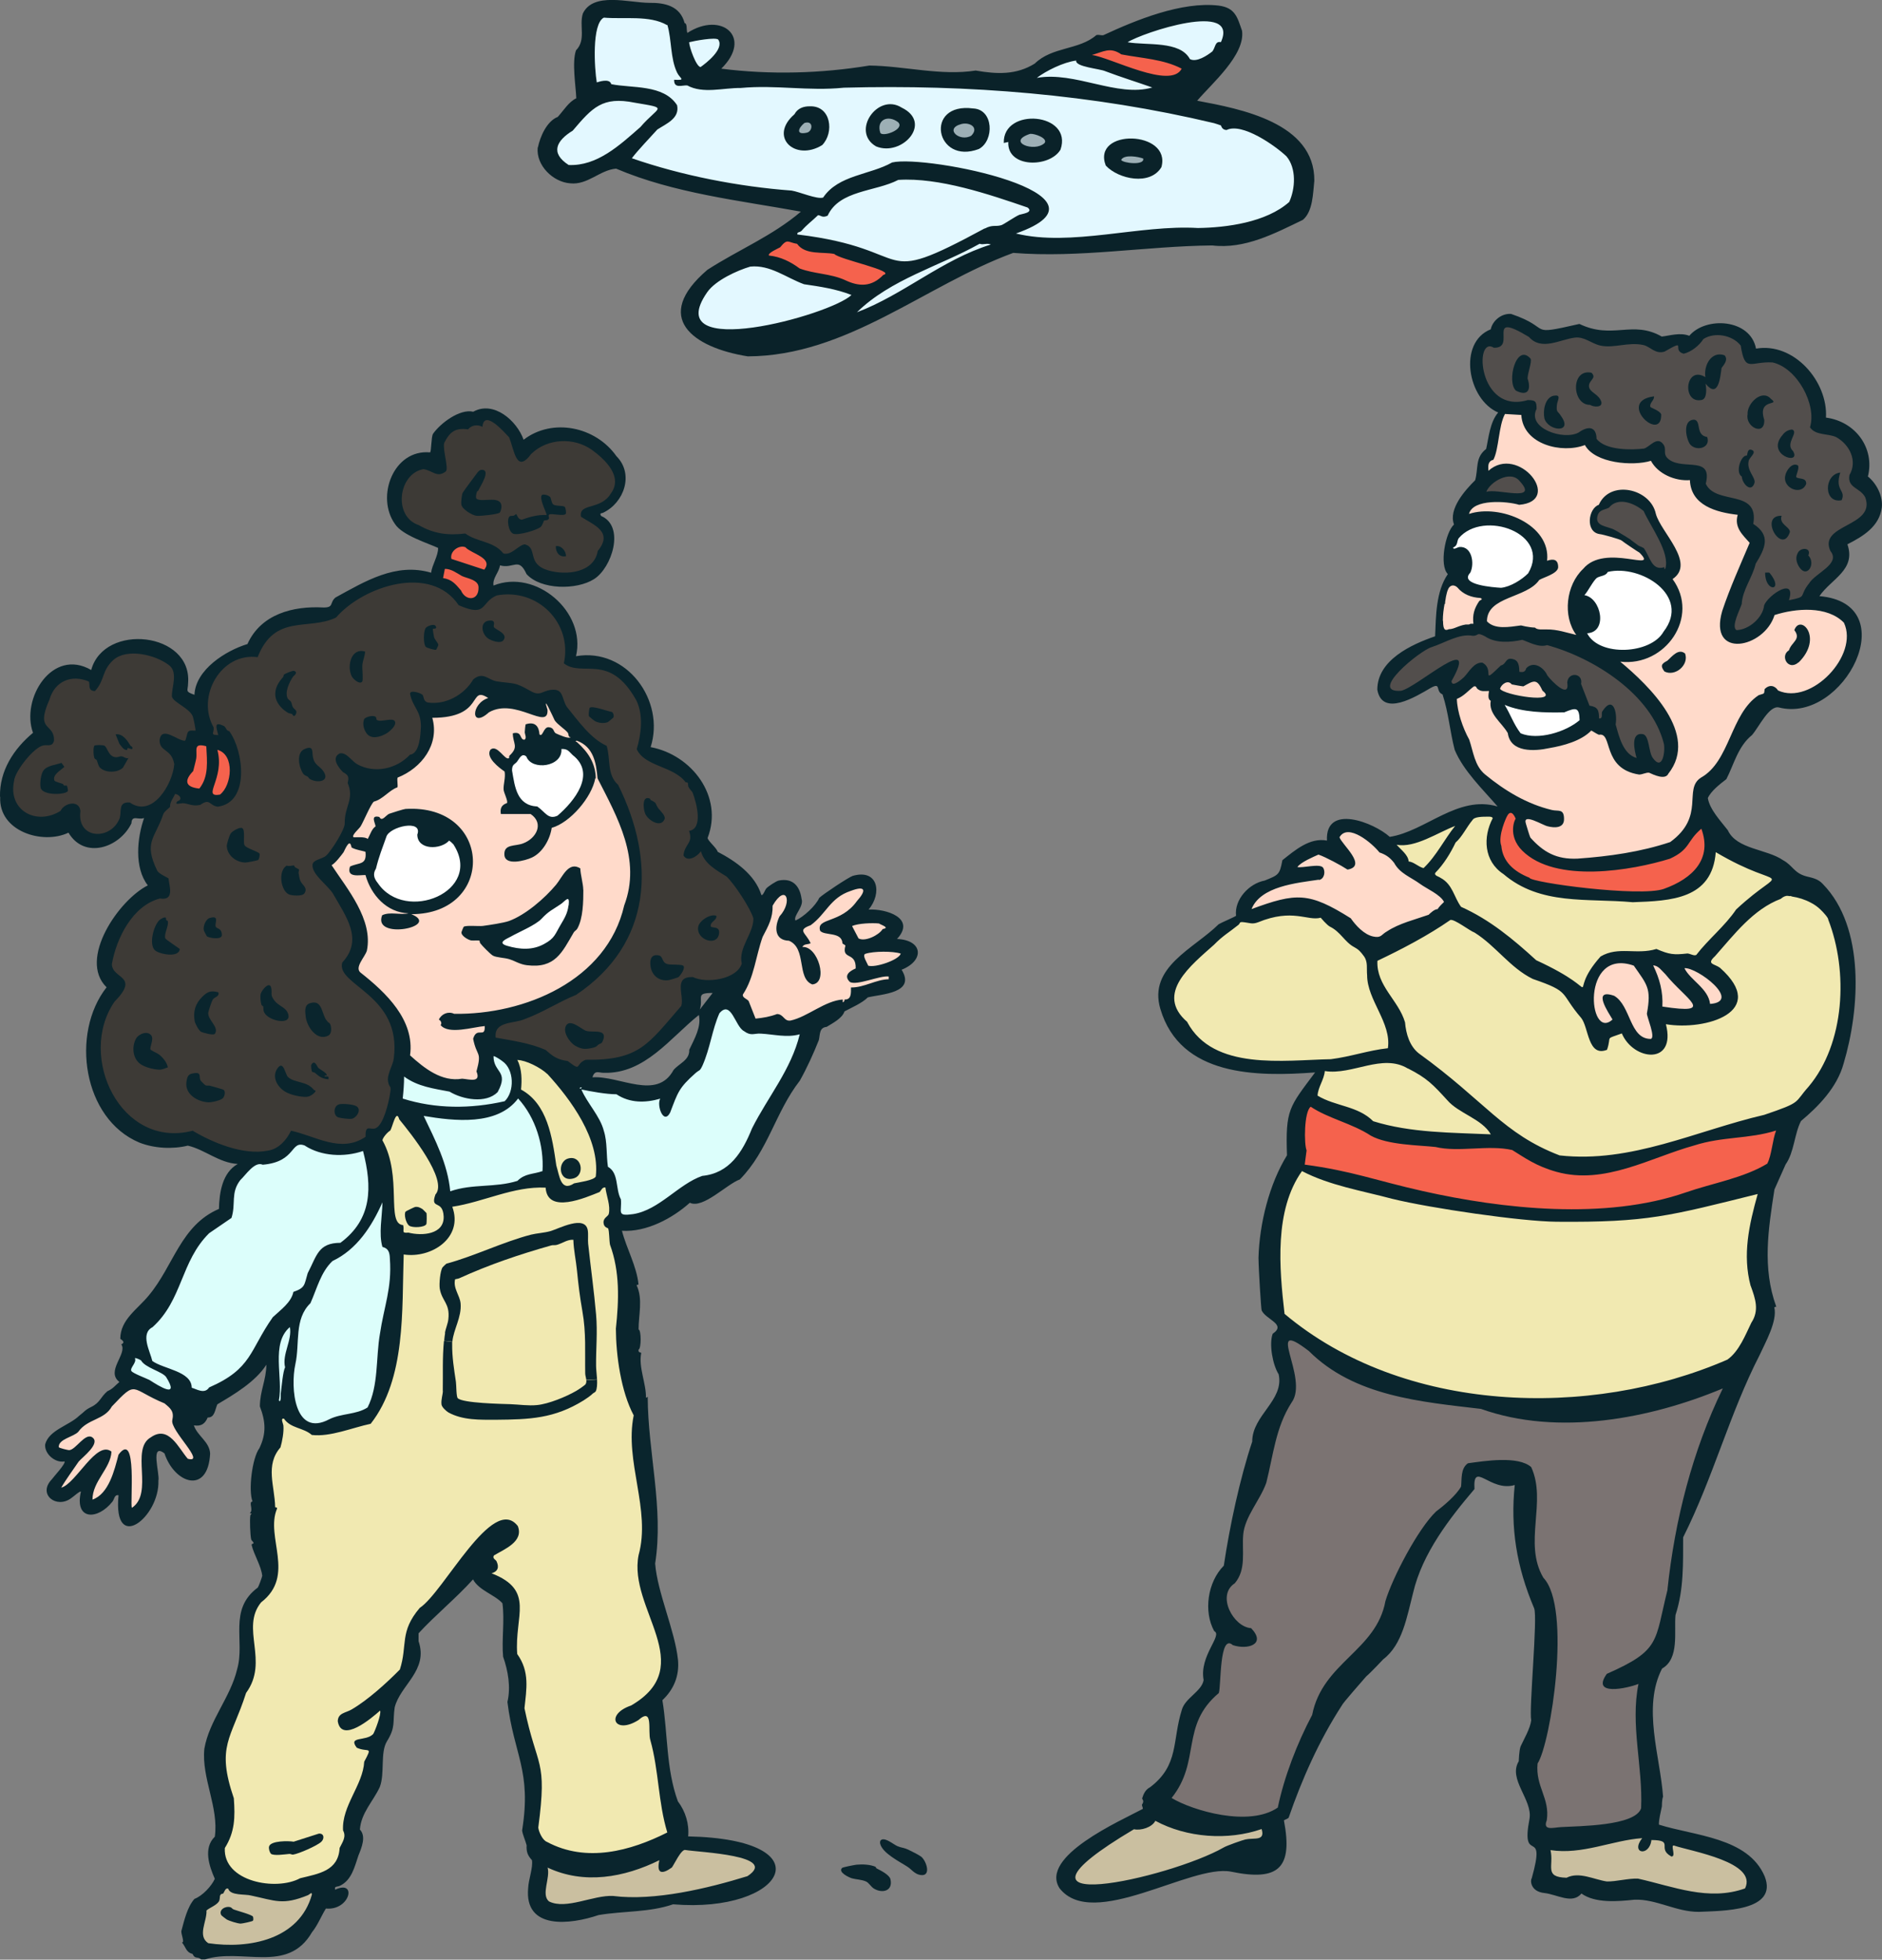
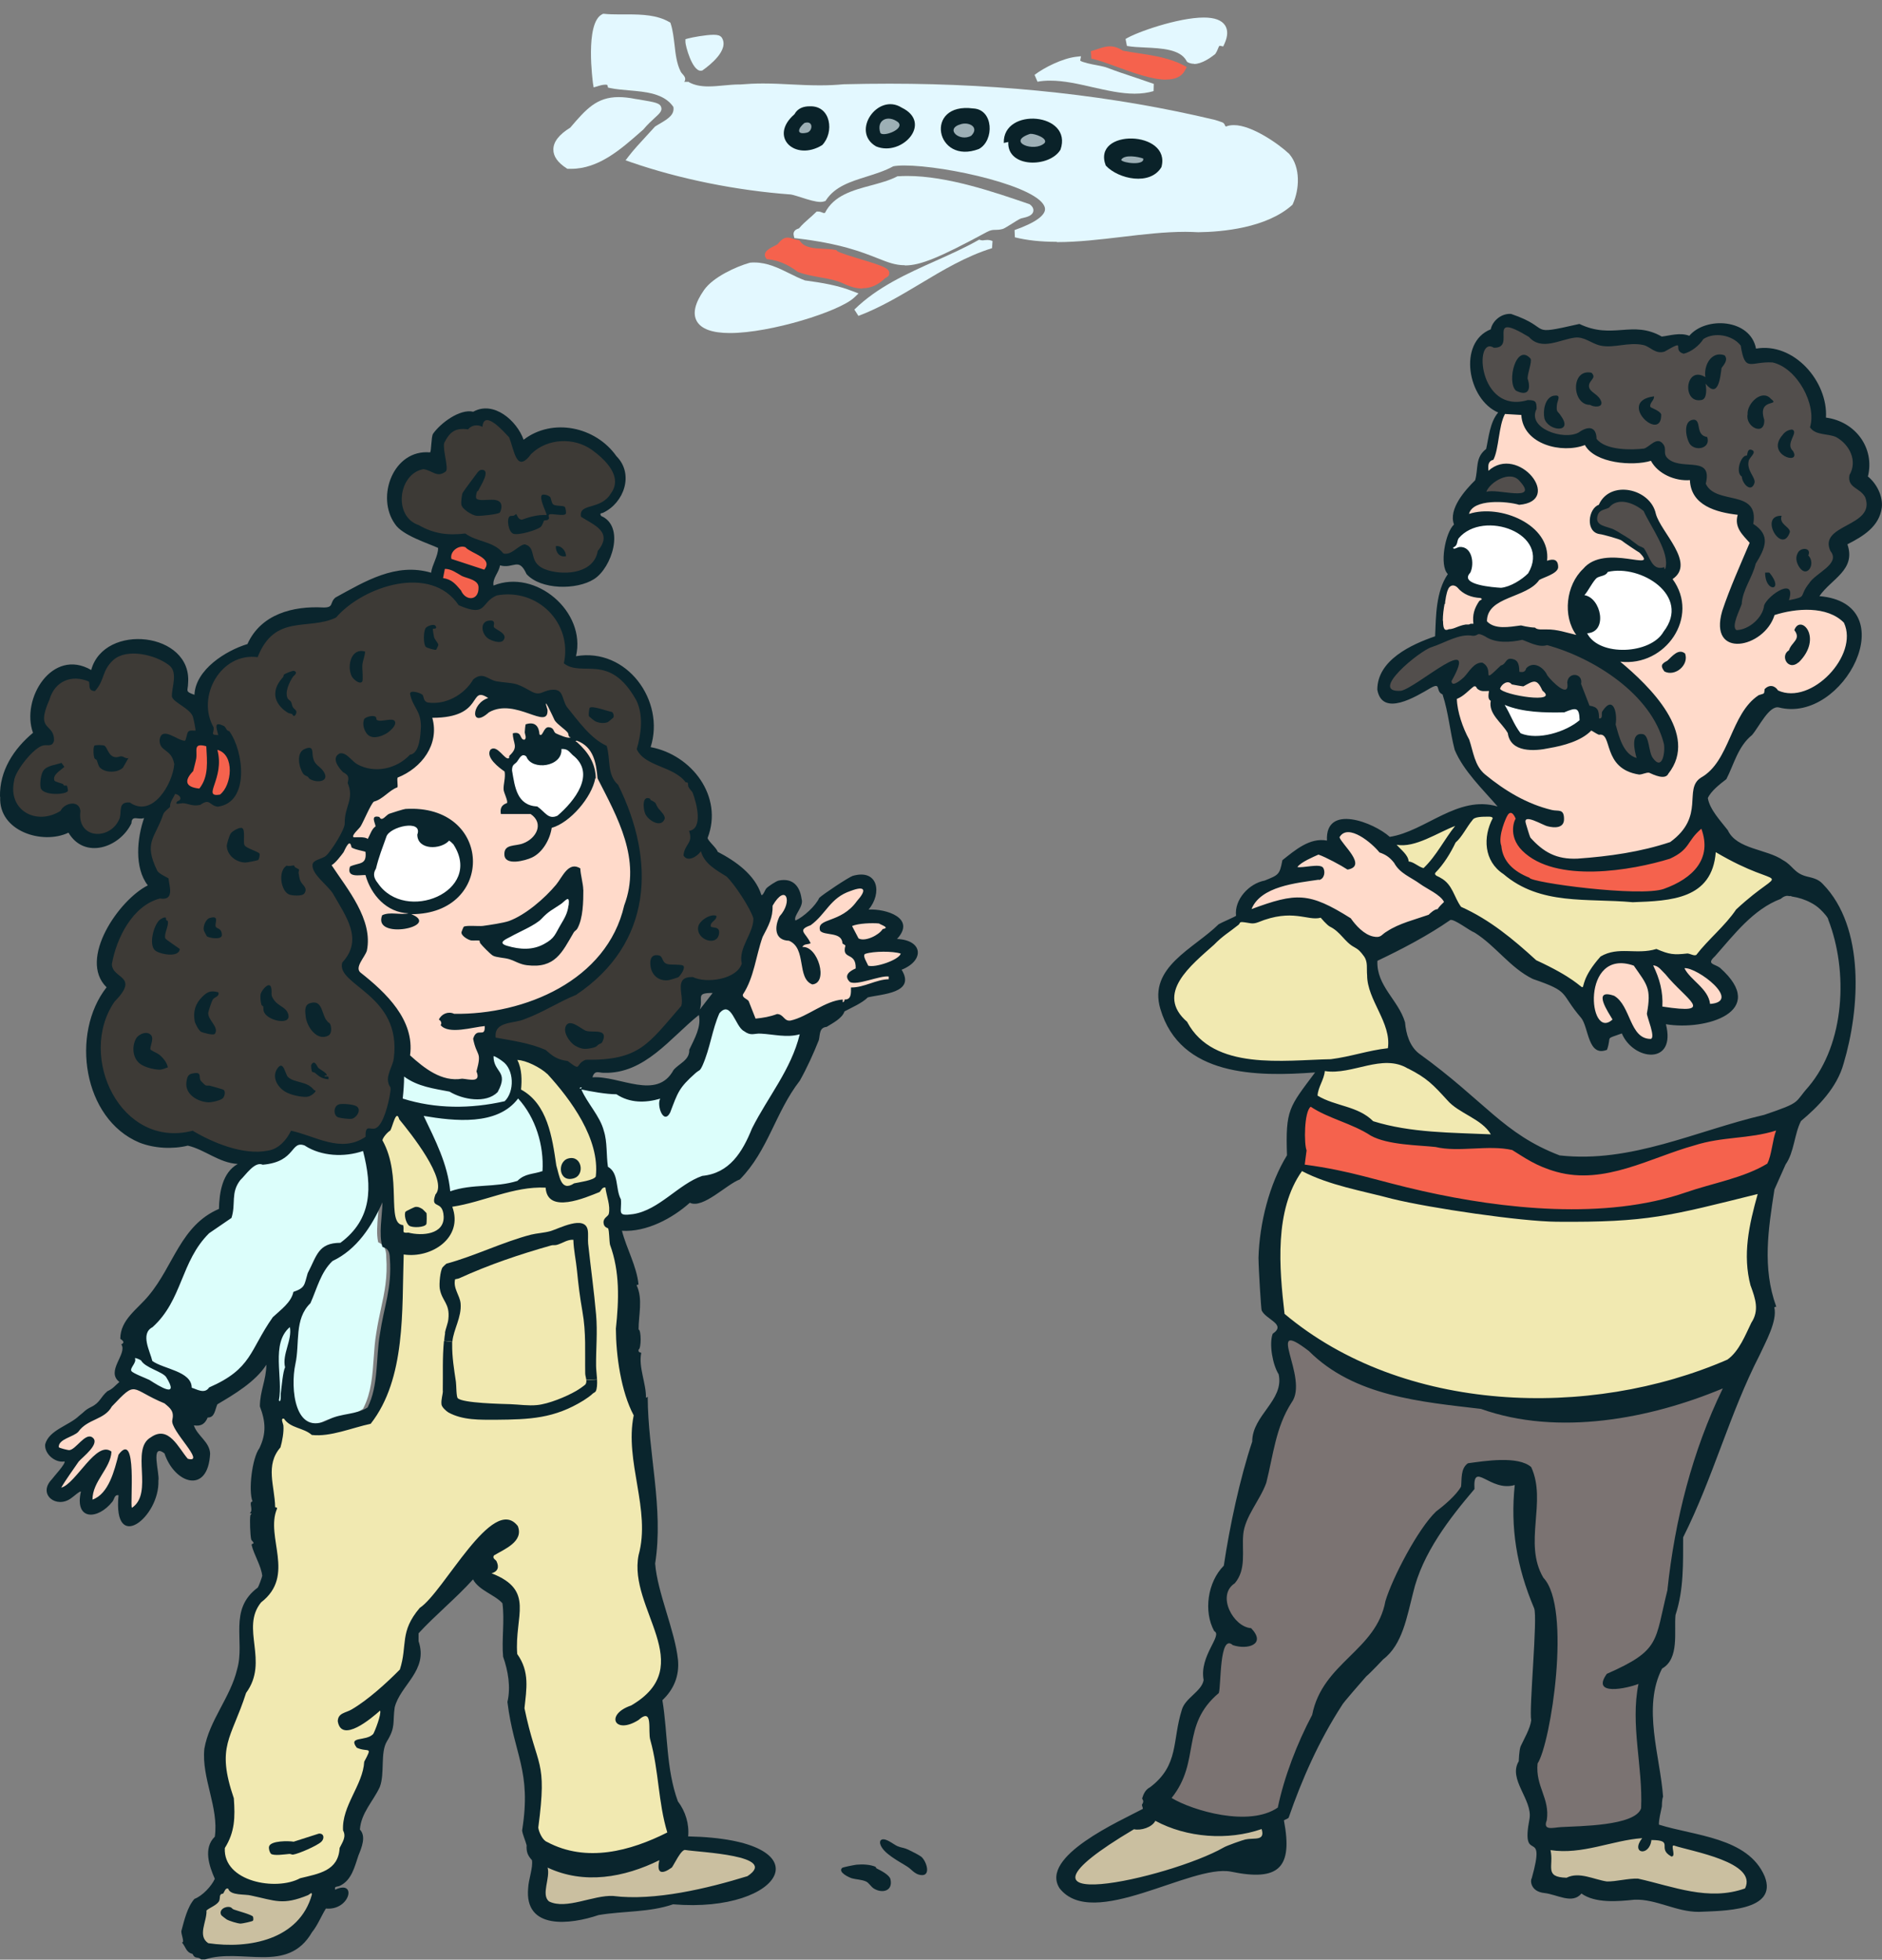
<svg xmlns="http://www.w3.org/2000/svg" id="Layer_1" version="1.1" viewBox="0 0 192.12 200">
  <rect x="0" y="0" width="192.12" height="200" fill="#808080" stroke="none" />
  <g>
    <g>
      <path d="M28.55,143.39c-.1,0-.26-.04-.4-.22l-.1-.14.03-.18c.15-.77.1-1.68.05-2.65-.11-1.89-.22-3.84,1.21-5.06l.5-.43.13.66c.14.74-.06,1.46-.26,2.18-.19.68-.38,1.33-.23,1.91l.03.14-.07.13c-.15.29-.29,1.55-.36,2.16l-.05.4v.07c0,.5-.02.74-.18.91l-.11.11-.19.02h.02Z" fill="#dcfefb" />
      <path d="M17.21,142.19c-.46,0-1.2-.42-2.16-1.03-.06-.03-.25-.11-.46-.2-1.02-.43-1.38-.62-1.51-.86-.2-.34,0-.69.17-.94.06-.1.19-.31.18-.38l-.12-.23.18-.19c.05-.06.16-.14.34-.14.26,0,.7.22.82.31l.06.05.04.07c.16.3.78.59,1.27.83.55.26,1.02.49,1.26.82.52.83.64,1.27.46,1.6-.1.18-.3.29-.53.29h-.02Z" fill="#dcfefb" />
      <path d="M46.63,113.34c-1.98,0-3.87-.29-5.65-.85l-.3-.1.03-.32c.08-.74.15-1.46.14-2.2l.62-.32c1.16.86,2.5,1.1,3.9,1.37.19.03.64.12.64.12l.06.03c.74.46,1.75.74,2.63.74.53,0,1.26-.1,1.76-.58.57-1.06.38-1.34.06-1.8-.25-.36-.55-.82-.55-1.62v-.16l.23-.23h.19c.31,0,.94.45,1.1.56.63.42,1.04,1.2,1.12,2.12.09,1-.23,1.98-.83,2.57l-.08.07-.1.02c-1.69.38-3.35.57-4.97.57h0Z" fill="#dcfefb" />
      <path d="M63.94,124.36c-.24,0-.54-.03-.74-.25-.23-.24-.21-.55-.19-.92,0-.21.02-.45,0-.73-.22-.45-.3-.94-.37-1.42-.11-.72-.22-1.35-.75-1.65l-.17-.1-.03-.18c-.08-.49-.1-1-.13-1.49-.04-.76-.08-1.49-.28-2.14-.2-.81-.73-1.6-1.23-2.37-.39-.59-.8-1.21-1.05-1.82l.44-.53c.69.14,2.41.48,3.48.48h.12l.12.06c.67.45,1.46.68,2.33.68.56,0,1.17-.1,1.82-.28l.45.58c-.06.11-.08.43,0,.78.06.23.14.38.2.45.02-.03.06-.08.1-.16l.14-.36c.67-1.78.87-2.31,2.54-3.79.18-.15.3-.23.38-.28.08-.05.1-.06.26-.39.38-.86.62-1.77.86-2.66s.48-1.8.86-2.66l.02-.05.04-.04c.3-.35.61-.53.93-.53.64,0,1.01.66,1.37,1.31.22.38.46.82.67.94l.03.02.02.02c.3.22.46.25.61.25h0c.1,0,.18-.02.28-.02.14-.02.3-.04.48-.04h.14c.4.02.8.07,1.18.11.52.06,1.01.12,1.5.12.43,0,.82-.05,1.17-.14l.64-.18-.16.65c-.59,2.43-1.87,4.53-3.1,6.54-.62,1.02-1.26,2.06-1.8,3.14-.93,2.31-2.3,4.74-5.34,5.06-1,.36-1.92,1.03-2.89,1.75-1.28.94-2.6,1.91-4.19,2.16-.34.05-.58.07-.77.07h.02Z" fill="#dcfefb" />
      <path d="M45.59,121.61c-.24-2.47-1.33-4.74-2.38-6.93l-.3-.62.42-.55c1.21.2,2.62.4,4.02.4,2.51,0,4.23-.66,5.26-2.03l.28-.38.32.34c1.77,1.92,2.77,4.86,2.59,7.69l-.02.26-.25.09c-.33.11-.63.18-.93.24-.58.12-1.04.22-1.49.66l-.07.07-.1.03c-1.15.36-2.3.43-3.4.5-1.19.08-2.31.15-3.44.55l-.47.17-.05-.5h0Z" fill="#dcfefb" />
-       <path d="M32.2,145.65c-.66,0-1.22-.28-1.66-.82-1.1-1.36-1.11-4.14-.78-5.69.14-.66.18-1.38.22-2.06.08-1.52.17-3.1,1.37-4.31.15-.35.3-.72.43-1.07.45-1.17.92-2.38,1.88-3.29l.05-.04.06-.02c2.01-.94,3.62-2.83,4.91-5.79l.75.16c0,.46-.05.96-.09,1.44-.08.98-.17,1.98.02,2.79.79.31.82,1.1.82,1.5.15,2.07-.18,3.62-.54,5.27-.17.78-.34,1.59-.48,2.5-.14.81-.2,1.65-.26,2.53-.12,1.74-.25,3.54-1.04,5.09l-.05.1-.09.06c-.68.45-1.46.59-2.22.74-.62.12-1.2.22-1.73.49-.57.3-1.1.46-1.58.46v-.02Z" fill="#dcfefb" />
+       <path d="M32.2,145.65c-.66,0-1.22-.28-1.66-.82-1.1-1.36-1.11-4.14-.78-5.69.14-.66.18-1.38.22-2.06.08-1.52.17-3.1,1.37-4.31.15-.35.3-.72.43-1.07.45-1.17.92-2.38,1.88-3.29l.05-.04.06-.02c2.01-.94,3.62-2.83,4.91-5.79c0,.46-.05.96-.09,1.44-.08.98-.17,1.98.02,2.79.79.31.82,1.1.82,1.5.15,2.07-.18,3.62-.54,5.27-.17.78-.34,1.59-.48,2.5-.14.81-.2,1.65-.26,2.53-.12,1.74-.25,3.54-1.04,5.09l-.05.1-.09.06c-.68.45-1.46.59-2.22.74-.62.12-1.2.22-1.73.49-.57.3-1.1.46-1.58.46v-.02Z" fill="#dcfefb" />
      <path d="M20.73,142.33c-.33,0-.65-.12-.92-.23-.11-.05-.22-.09-.32-.11l-.3-.08v-.3c0-.79-.91-1.18-2.22-1.66-.62-.23-1.22-.45-1.64-.75l-.12-.09-.03-.14c-.05-.19-.13-.44-.22-.7-.34-.98-.85-2.47.39-3.16,1.49-1.36,2.15-2.99,2.86-4.71.68-1.66,1.38-3.37,2.86-4.83l.02-.02,2.19-1.5c.14-.48.15-.93.17-1.36.03-.78.06-1.59.75-2.49l.02-.02.02-.02c.1-.1.24-.26.38-.42.51-.59,1.15-1.32,1.89-1.32.12,0,.23.02.34.06,1.69-.17,2.23-.82,2.67-1.34.29-.34.59-.7,1.14-.7.19,0,.39.05.62.14l.03.02.03.02c.88.57,2.03.88,3.26.88h0c.79,0,1.6-.14,2.34-.38l.4-.14.1.41c.85,3.3,1.22,7.05-2.46,9.78l-.1.08h-.13c-1.63,0-1.94.66-2.55,1.98-.13.28-.27.58-.43.88-.05.17-.09.32-.13.45-.22.84-.36,1.22-1.37,1.61-.27.89-1.02,1.55-1.69,2.14-.15.14-.3.26-.44.4-.65.93-1.1,1.75-1.5,2.47-1.07,1.93-1.84,3.34-5.04,4.75-.22.29-.53.44-.89.44h0Z" fill="#dcfefb" />
      <path d="M57.34,194.71c-.57,0-1.05-.1-1.46-.3l-.04-.02-.03-.02c-.67-.54-.5-1.46-.36-2.28.09-.5.18-1.02.08-1.38l.54-.46c1.36.64,2.84.97,4.41.97,2.11,0,4.36-.58,6.67-1.71l.55.43c-.1.46-.08.66-.06.73.08,0,.28-.06.67-.34.04-.06.13-.22.2-.34.51-.91.92-1.57,1.42-1.57.05,0,.1,0,.14.02.23.04.66.08,1.17.13,3.82.38,5.94.78,6.19,1.82.18.72-.65,1.26-.91,1.43l-.05.03-.06.02c-4.67,1.43-8.61,2.16-11.73,2.16-.76,0-1.48-.04-2.14-.13h-.18c-.72,0-1.53.19-2.39.4-.88.21-1.8.43-2.63.43h0Z" fill="#cabfa0" />
      <path d="M23.51,198.89c-.76,0-1.54-.06-2.31-.18l-.09-.02-.07-.05c-.99-.66-.74-1.73-.53-2.58.1-.39.18-.76.17-1.07v-.19l.13-.13c.16-.14.37-.26.57-.38.25-.14.5-.29.62-.46.02-.06.02-.13.03-.21.02-.19.05-.6.47-.74h0c.1-.2.28-.57.67-.57.11,0,.22.03.32.09l.14.08.04.15c.07.25.82.3,1.26.33.31.02.58.04.8.1.37.08.72.16,1.04.24.82.19,1.42.34,2.05.34h0c.7,0,1.43-.18,2.46-.59h0s.02-.02.03-.03c.12-.1.26-.21.46-.21.12,0,.24.05.32.14.14.15.14.35.13.42v.04l-.02.04c-.96,3.44-4.14,5.42-8.7,5.42h.02Z" fill="#cabfa0" />
      <path d="M57.91,121.43c-.9,0-1.16-1.02-1.37-1.85-.05-.18-.09-.35-.14-.51v-.03l-.02-.03c-.41-2.86-.87-6.1-3.4-7.46l-.23-.12.02-.26c.08-.78.13-1.91-.34-2.81l-.3-.58.66.02c1.01.02,2.58.83,3.32,1.54,3.72,4.06,5.42,7.69,5.06,10.79v.06l-.04.06c-.2.42-.87.62-2.12.84-.11.02-.21.04-.29.06-.3.19-.58.29-.85.29h.02Z" fill="#f1e9b1" />
      <path d="M42.94,126.34c-.42,0-.86-.05-1.26-.14-.08,0-.14,0-.2,0-.15,0-.37-.02-.52-.18-.16-.18-.14-.39-.14-.53v-.12c-.91-.3-.94-1.64-.99-3.17-.05-1.7-.1-3.82-1.13-5.62l-.06-.1.02-.12c.04-.41.54-1,.9-1.24.05-.1.11-.31.17-.46.22-.65.39-1.15.83-1.15.36,0,.5.35.57.56,2.38,2.88,4.9,6.56,3.7,8.06-.12.35-.1.45-.1.46h0s.06.02.11.05c.39.2.82.49.87,1.51.02.58-.15,1.07-.51,1.45-.47.49-1.27.76-2.25.76v-.02Z" fill="#f1e9b1" />
      <path d="M28.01,192.67c-1.85,0-3.59-.63-4.55-1.64-.63-.67-.94-1.5-.9-2.42v-.1l.06-.09c.92-1.46,1.02-2.77.86-4.79-1.42-4.17-.8-5.66.21-8.13.32-.79.69-1.69,1.06-2.82l.02-.06.04-.05c1.14-1.55.95-3.16.77-4.71-.18-1.54-.37-3.13.78-4.54l.03-.04.04-.03c1.99-1.53,1.7-3.42,1.39-5.44-.18-1.23-.38-2.5,0-3.66l-.1-.03v-.27c-.02-.58-.1-1.16-.18-1.72-.22-1.54-.45-3.14.75-4.58.16-.6.31-1.45.26-1.99,0-.02-.02-.06-.04-.11-.09-.26-.19-.57,0-.82.1-.13.25-.21.42-.21.05,0,.1,0,.15.02l.15.03.09.13c.31.46.8.64,1.37.85.45.16.9.34,1.31.66.13,0,.27.02.41.02,1.11,0,2.35-.35,3.55-.7.58-.17,1.13-.32,1.67-.44,2.96-3.87,3.06-9.54,3.14-14.56.02-.82.03-1.61.06-2.38l.02-.44.43.06c.22.03.44.05.67.05,1.46,0,2.86-.66,3.58-1.69.55-.78.65-1.73.29-2.71l-.17-.45.47-.07c1.22-.18,2.46-.55,3.66-.9,1.77-.52,3.59-1.06,5.48-1.06.16,0,.31,0,.47,0l.35.02.02.35c.05.81.44,1.15,1.31,1.15,1.1,0,2.54-.58,3.39-.93l.18-.07s.04-.06.06-.08c.1-.16.3-.46.71-.46h.1l.31.03.03.31c.03.26.1.54.17.85.16.67.32,1.37.16,2.01-.06.22-.21.34-.32.45-.15.14-.2.19-.2.32,0,.14.06.17.16.21.08.03.22.09.28.26.1.24.13.64.15,1.07.02.23.02.46.06.63,1.05,2.87.92,5.88.62,8.69.02,2.62.5,6.26,1.78,8.65l.06.13-.03.14c-.45,2.19-.06,4.5.32,6.73.42,2.49.86,5.06.17,7.55-.39,1.95.38,4.02,1.12,6.02,1.26,3.38,2.55,6.86-2.06,9.56l-.03.02-.04.02c-1.09.36-1.38.88-1.34,1.07.02.14.24.19.42.19.36,0,.82-.17,1.3-.46.38-.34.68-.49.96-.49.78,0,.79.98.8,1.76,0,.38,0,.76.07.97.43,1.54.63,3.1.83,4.61.21,1.59.42,3.25.9,4.82l.1.31-.3.14c-2.82,1.42-5.44,2.14-7.79,2.14-1.74,0-3.38-.4-4.85-1.18-.63-.27-1.04-1.29-1.1-1.78v-.1c.64-4.82.36-5.71-.3-7.86-.3-.99-.69-2.22-1.1-4.18l-.02-.06s.05-.42.06-.6c.19-1.72.36-3.2-.72-4.72l-.06-.09v-.1c-.1-1.15.02-2.19.12-3.11.26-2.28.41-3.66-2.5-4.8l.04-.74c.1-.03.29-.1.34-.21.04-.1.02-.26-.08-.45-.02-.02-.02-.02-.04-.04-.34-.3-.42-.62-.22-.95l.05-.08.08-.05c.16-.1.35-.2.54-.31,1.19-.66,2.09-1.23,1.75-2.16-.26-.32-.54-.47-.86-.47-1.46,0-3.62,2.91-5.37,5.25-1.23,1.66-2.3,3.09-3.17,3.68-1.25,1.48-1.34,2.47-1.47,3.72-.07.69-.15,1.47-.45,2.4l-.03.09-.06.06c-.84.86-3.01,2.98-5.01,4.14-.18.11-.38.19-.57.26-.49.19-.62.27-.64.58.1.55.37.55.51.55.64,0,1.82-.71,3.16-1.91l.38-.34.22.46c.3.62-.7,2.74-.72,2.76l-.02.04-.03.03c-.4.42-.97.52-1.42.6-.11.02-.27.05-.38.08.02.03.04.08.08.14.28.11.5.14.69.16.23.02.49.06.62.31.16.3,0,.61-.42,1.39-.09,1.16-.61,2.24-1.1,3.29-.57,1.18-1.1,2.31-1.06,3.52.33.7.02,1.28-.25,1.8-.03.06-.07.13-.1.2-.18,2.38-2.14,2.84-3.86,3.25-.14.03-.28.06-.42.1-.73.38-1.7.59-2.77.59h.02Z" fill="#f1e9b1" />
      <path d="M88.95,98.98c-.18,0-.34-.02-.46-.07l-.2-.07-.05-.22s-.05-.09-.09-.17c-.25-.47-.42-.86-.26-1.19.07-.16.22-.26.39-.3.41-.13,1.15-.22,1.96-.22.37,0,1.28.02,1.84.21l.36.12-.11.36c-.27.9-2.5,1.54-3.37,1.54h0Z" fill="#ffdaca" />
      <path d="M88.1,96.26c-.25,0-.46-.06-.65-.16l-.1-.06-.92-1.73.38-.17c.68-.3,1.89-.32,2.25-.32.26,0,.5,0,.7.03h.1l.08.07s.11.06.18.09c.34.15.71.33.66.7-.03.28-.28.39-.47.44-.46.58-1.48,1.09-2.23,1.09h0Z" fill="#ffdaca" />
      <path d="M80.59,104.55c-.42,0-.67-.25-.85-.42-.14-.14-.22-.22-.34-.24-.77.27-1.35.38-2.21.46l-.3.03-.8-2.01s-.09-.06-.13-.08c-.21-.14-.64-.42-.5-.9l.02-.06.03-.05c.7-1.06,1.02-2.33,1.36-3.66.18-.7.36-1.43.61-2.12v-.02l.06-.1c.58-1.1.97-1.82.94-2.93v-.11l.06-.1c.5-.86.98-1.29,1.45-1.29.28,0,.53.17.65.45.22.52.06,1.48-.71,2.34-.29.61-.34,1.2-.14,1.53.14.22.4.34.78.34h.07l.07.03c.41.18.7.43.91.74.14-.23.37-.33.56-.38-.07-.1-.14-.19-.21-.29-.22-.28-.44-.58-.34-.93.1-.34.45-.54.94-.71.56-.42.98-.92,1.38-1.41.68-.82,1.38-1.66,2.76-2.12.46-.18.83-.26,1.1-.26.43,0,.59.22.66.36.16.37-.04.83-.67,1.54-.92,1.28-2.11,1.73-2.9,2.03-.76.29-.86.38-.82.55.13.07.43.12.64.15.61.1,1.5.23,1.66,1.12.1.06.27.16.32.38l.02.1-.02.1c-.12.44-.08.46.19.61.34.18.91.49.87,1.62v.25l-.23.1c-.58.26-.64.43-.65.46,0,.04.02.11.12.22.03,0,.1.02.22.02.42,0,1.06-.17,1.67-.33.64-.17,1.25-.33,1.69-.33.08,0,.15,0,.22.02l.34.05v1h-.38c-.57.02-1.14.21-1.74.41-.55.18-1.12.37-1.72.42,0,.34-.06.71-.3.96-.12.13-.27.21-.45.25-.12.23-.33.29-.43.3l-.45.06v-.28c-.79.16-1.61.6-2.41,1.03-.79.42-1.61.87-2.42,1.05-.1.02-.17.02-.24.02h-.02ZM81.93,97.06c.14.41.22.86.3,1.27.16.92.3,1.51.76,1.75.35-.09.42-.52.4-.88-.04-.95-.7-2.15-1.37-2.15h-.09Z" fill="#ffdaca" />
      <path d="M13.12,154.03c-.07-.18-.07-.47-.05-1.56.02-1.02.07-3.7-.29-4.15-.05.03-.14.11-.3.31l-.02.09c-.45,1.71-1.06,4.06-2.87,4.7l-.52.18v-.55c0-1.1.54-1.97,1.06-2.82.39-.63.76-1.24.86-1.88-.05-.02-.1-.02-.15-.02-.61,0-1.47,1.02-2.23,1.91-.78.91-1.5,1.77-2.23,1.96l-.44-.57c.34-.6.82-1.3,1.3-1.98.17-.25.34-.49.5-.71.11-.14.26-.28.45-.46.34-.32,1.14-1.07,1.1-1.4,0-.02,0-.04-.08-.09-.02,0-.03-.02-.05-.02-.2,0-.6.38-.86.63-.4.38-.78.75-1.21.77h0s-1.2-.15-1.41-.48l-.05-.08v-.1c-.07-.8.72-1.17,1.36-1.46.29-.13.58-.27.71-.4.51-.7,1.22-1.04,1.84-1.33.65-.3,1.21-.57,1.54-1.18l.02-.05.04-.04c1.22-1.28,1.78-1.86,2.48-1.86.42,0,.8.21,1.37.52.46.25,1.08.59,1.98.96l.06.02.05.04c.63.52,1.16.96.92,2.08-.06.3.71,1.35,1.13,1.92.8,1.1,1.18,1.64.95,2.07-.06.11-.21.3-.56.3h0c-.12,0-.26-.02-.42-.06l-.11-.03-.08-.09c-.21-.23-.4-.51-.62-.81-.54-.76-1.15-1.62-1.86-1.62-.25,0-.5.1-.78.3-.86.49-.81,1.74-.74,3.07.07,1.53.15,3.26-1.2,4.14l-.4.26-.18-.45h-.02Z" fill="#ffdaca" />
      <path d="M48.16,110.59c-.22,0-.45-.03-.67-.06-.12-.02-.24-.03-.34-.05-.22.03-.45.06-.67.06-1.87,0-3.47-1.22-4.93-2.54l-.15-.14.02-.21c.46-3.37-2.23-5.98-4.92-8.1-.69-.6-.16-1.46.2-2.04.14-.22.28-.46.33-.61.51-2.52-1.25-5.06-2.8-7.31-.26-.38-.52-.75-.75-1.1l-.23-.35.38-.2c.32-.18.86-.9,1.08-1.18l.06-.13c.07-.15.17-.34.26-.5.09-.14.28-.46.62-.46.05,0,.1,0,.14.02-.37-.42.09-.91.46-1.3.09-.1.2-.22.23-.26.09-.14.26-.5.44-.87.5-1.06.77-1.58,1.02-1.76l.06-.05.07-.02c.4-.1.78-.39,1.17-.7.3-.24.61-.48.95-.64,0-.06,0-.11,0-.16-.02-.34-.02-.55.05-.73l.06-.14.15-.06c1.24-.5,2.29-1.38,2.89-2.42.58-1.01.73-2.12.42-3.22l-.14-.5h.51c2.91,0,3.56-.98,3.98-1.62.23-.35.47-.71.96-.71.27,0,.57.12.98.38l-.1.7c-.54.17-.87.58-1,.9-.07.18-.07.3-.06.37.08,0,.32-.08.75-.47l.03-.03.04-.02c.54-.3,1.14-.46,1.81-.46.98,0,1.93.33,2.69.59.46.16.91.31,1.16.31.07,0,.1-.02.1-.02h0s.04-.06.04-.28c-.19-.58-.22-.76-.09-.94l.12-.16h.21c.28,0,.34,0,1.23,1.92.15.21.42.42.66.62.24.2.47.38.62.58.1.13.14.28.16.38,0,.02,0,.04.02.06-.02-.06-.11-.14-.2-.14l.26.48c.08-.06.19-.1.36-.11h.09l.08.02c2.02.74,2.23,2.82,2.35,4.1l.33.64c1.93,3.74,4.11,7.98,2.38,12.56-1.8,7.79-10.28,11.34-17.41,11.34h-.42l-.08-.04c-.1-.05-.21-.07-.31-.07-.22,0-.42.1-.57.25.06.09.1.18.12.27.02.08.02.16.02.24.21.14.54.21,1,.21.61,0,1.31-.13,1.94-.23.39-.07.77-.14,1.07-.16l.4-.03.02.4c.02.43-.04.7-.21.87-.19.21-.45.21-.58.21h-.06c-.15,0-.22,0-.31.27.12.58.25.87.36,1.11.26.58.33.9-.02,2.18.08.22.18.61-.03.92-.23.34-.66.34-.81.34h-.06ZM39.28,93.7c-.06.25,0,.36.04.39.15.22.62.37,1.22.37.93,0,1.67-.3,1.8-.48-.04-.05-.16-.17-.54-.32l.14-.75c1.84,0,3.38-.54,4.45-1.57.94-.9,1.45-2.11,1.45-3.42,0-2.41-1.84-4.99-5.88-4.99-.19,0-.39,0-.6.02-.16.02-1.3.38-1.54.46-.04.02-.14.11-.21.18-.19.18-.42.38-.7.38-.09,0-.22-.02-.34-.11,0,.02,0,.03.02.05.06.18.11.34.08.5l-.03.17-.14.1c-.18.12-.31.4-.44.68-.07.16-.15.33-.25.48l-.29.46-.35-.42h0s-.16-.05-.58-.05h-.44c-.06,0-.14,0-.21-.02.09.09.16.22.21.41.22.09.66.19.84.24.35.09.45.1.54.22l.08.09.02.12c.15,1.34-.57,1.54-1.15,1.69-.16.04-.32.08-.48.14-.02.1,0,.14,0,.14,0,0,.06.08.44.08.14,0,.27,0,.39-.02.12,0,.23-.02.33-.02h.12l.27.02.07.26c.49,1.76,1.93,3.56,4.03,3.61l.08.77c-.21.05-.44.07-.72.07-.19,0-.38,0-.58-.02-.18,0-.35-.02-.53-.02-.27,0-.48.02-.65.08l.02.02ZM54.29,82.69l.1.06c.66.44.97,1.06.89,1.73-.1.82-.79,1.6-1.73,1.94-.28.11-.58.16-.86.2-.74.11-.83.18-.81.6,0,.1.02.31.62.31s1.3-.22,1.64-.38c.98-.46,1.66-1.73,1.81-2.74l.04-.25.24-.07c1.67-.47,3.8-2.89,4.16-4.71-.03-1.26-.57-2.27-1.78-3.36h0c-.1-.06-.29-.18-.29-.41h0c-.06.02-.15.03-.25.03-.37,0-.9-.22-1.44-.45l-.11-.05-.03-.02c-.18-.13-.26-.3-.31-.41-.06-.13-.06-.13-.2-.14-.04.02-.14.2-.18.29-.12.22-.27.51-.61.51-.1,0-.25-.03-.4-.18l-.1-.1v-.14c-.06-.75-.38-.75-.53-.75-.05,0-.1,0-.16.02-.02.18-.04.42-.05.5,0,.02.02.07.03.12.06.22.21.79-.31,1.02l-.09.04h-.1c-.44-.03-.6-.37-.68-.54-.02-.03-.02-.06-.04-.08.02.11.05.22.07.32.14.58.2,1.06-.48,1.74,0,.09-.02.24-.15.35-.09.08-.22.14-.37.14h0c-.32,0-.57-.25-.86-.54-.18-.18-.47-.48-.62-.48h-.02c-.13.34.42.99,1.37,1.64l.13.09.03.15c.08.41.02.85-.03,1.23-.03.25-.07.49-.06.66,0,.08.09.31.15.46.18.49.33.88.11,1.17l-.07.1-.11.04c-.23.08-.34.17-.38.36h2.81Z" fill="#ffdaca" />
      <path d="M56.4,83.76c-.54,0-.89-.34-1.22-.66-.14-.14-.3-.28-.47-.41-2.18-.19-2.51-2.14-2.78-3.7l-.06-.32v-.03c0-.59.2-.8.44-.99.06-.05.1-.08.14-.14.03-.04.07-.1.11-.17.17-.26.42-.66.86-.66.19,0,.38.08.55.23l.07.06.03.1c.18.47.75.64,1.23.64h0c.54,0,1.06-.19,1.34-.51.19-.21.27-.46.25-.74l-.03-.41.49-.02c.65,0,.92.29,1.16.54.06.06.11.12.18.18.77.59,1.18,1.34,1.19,2.22.05,1.94-1.91,3.84-2.76,4.56l-.04.03-.05.02c-.24.11-.46.16-.66.16h.02Z" fill="#fff" />
      <path d="M42.32,92.4c-1.7,0-3.18-.75-4.06-2.06-.18-.22-.78-.94-.23-1.85.24-.98.5-1.68.78-2.49.08-.23.17-.47.26-.74.26-.86,1.75-1.39,2.71-1.39.67,0,.98.25,1.13.46.12.18.22.47.08.91.05.76.9.82,1.16.82.55,0,1.11-.22,1.39-.53l.07-.08.16-.05h.06c.34,0,.79.57.79.58.87,1.35.98,2.76.33,3.96-.8,1.47-2.67,2.46-4.65,2.46h.02Z" fill="#fff" />
      <path d="M22.11,81.52c-.31,0-.54-.1-.67-.29-.24-.33-.1-.75.1-1.34.27-.81.64-1.92.28-3.27l-.17-.64.65.16c.78.2,1.31.82,1.5,1.74.26,1.3-.23,2.87-1.1,3.52l-.08.06-.1.02c-.16.02-.29.04-.41.04Z" fill="#f5624d" />
      <path d="M20.32,80.85c-.86-.08-1.37-.34-1.54-.81-.16-.44.03-.97.59-1.56.1-.39.26-.96.28-1.14s.02-.36.02-.54c0-.33-.02-.67.22-.92.14-.15.35-.22.62-.22.18,0,.39.03.66.1l.28.07s.03.59.04.75c.08,1.42.16,2.87-.82,4.11l-.13.17-.21-.02h-.02Z" fill="#f5624d" />
      <path d="M48.07,61.45c-.55,0-1.06-.38-1.34-.97l-.02-.03c-.5-.59-.81-.94-1.53-1.05l-.41-.06.32-1.64h.36c.62,0,1.17.33,1.62.6.1.06.19.12.29.17.07.03.22.08.38.13.62.19,1.54.49,1.51,1.39,0,.59-.21.94-.39,1.14-.21.21-.49.33-.78.33h0Z" fill="#f5624d" />
      <path d="M45.75,57.33l-.06-.21c-.1-.38,0-.77.26-1.1.3-.38.78-.62,1.24-.62.18,0,.34.03.5.1l.08.03.06.06c.14.14.46.32.78.48.62.32,1.32.69,1.45,1.3.06.33-.04.66-.3.99l-.17.21-3.82-1.25h0Z" fill="#f5624d" />
      <path d="M9.97,85.49c-.66,0-1.24-.25-1.64-.7-.3-.35-.64-.98-.51-2.02-.04-.26-.17-.38-.42-.38-.34,0-.73.23-.86.52l-.05.1-.1.06c-.69.42-1.44.66-2.18.66h0c-1.02,0-1.95-.42-2.55-1.17-.62-.78-.83-1.82-.59-2.94.11-1.16,2.17-3.77,3.34-3.94.09-.02.18-.02.26-.02h.24c.15,0,.18,0,.21-.11.02-.54-.18-.72-.42-.98-.6-.61-.96-1.2-.02-3.31.44-1.48,1.59-2.39,3.02-2.39.5,0,1.02.11,1.53.33l.16.07.06.17c.05.15.06.3.06.43,0,.07,0,.18.02.23.33-.4.47-.79.62-1.2.2-.56.43-1.19,1.15-1.85.56-.49,1.35-.75,2.31-.75,1.31,0,2.85.5,3.82,1.23.93.62.74,1.79.59,2.66-.05.31-.1.61-.1.82.08.15.48.43.75.62.52.35,1.1.76,1.34,1.31,0,.02.51,1.55.2,1.88l-.1.11h-.23c-.06,0-.11,0-.17,0h-.23c-.02.07-.06.21-.08.3-.07.32-.15.66-.47.74h-.07c-.35,0-.71-.17-1.1-.36-.31-.16-.7-.35-.93-.35-.06,0-.14,0-.17.3,0,.38.14.48.45.7.36.27.86.64,1.04,1.63v.1c-.15,1.87-1.71,4.7-3.72,4.7-.46,0-.9-.14-1.34-.42h-.02c-.34,0-.37.04-.41.62-.02.21-.02.43-.09.66-.5,1.34-1.68,1.93-2.64,1.93h0Z" fill="#3d3a36" />
      <path d="M57.63,58.83c-.6,0-1.2-.08-1.75-.24-1.51-.44-1.72-1.3-1.88-1.93-.1-.42-.16-.62-.46-.72-.14.03-.38.21-.58.34-.39.29-.84.61-1.35.61-.13,0-.25-.02-.37-.06l-.11-.04-.07-.09c-.5-.65-1.23-.88-2-1.14-.56-.18-1.14-.38-1.67-.73-.41.04-.78.06-1.14.06-1.34,0-2.5-.31-3.67-.98-1.3-.46-2.06-1.74-1.95-3.3.12-1.62,1.16-2.91,2.53-3.15h.13c.38.06.69.2.95.32.22.1.41.19.57.19.08,0,.21-.02.4-.15.02-.19-.06-.71-.13-1.06-.11-.63-.22-1.23-.12-1.65v-.05l.03-.04c.42-.86.99-1.66,2.26-1.66.12,0,.26,0,.39.02.28-.26.63-.39,1.01-.39.1,0,.22,0,.32.03.19-.5.58-.56.76-.56.65,0,1.42.69,2.38,1.73l.19.2.03.07c.12.3.22.62.32.95.1.36.39,1.31.58,1.31,0,0,.22,0,.7-.67l.02-.02.02-.02c.92-.91,2.19-1.41,3.58-1.41,1.12,0,2.22.34,3.1.97,1.5,1.08,2.34,2.15,2.5,3.19.1.63-.06,1.23-.46,1.78-.59.98-1.53,1.26-2.21,1.46-.65.19-.8.28-.8.48.14.09.3.18.44.26.81.47,1.72,1,1.87,1.89.1.54-.1,1.11-.6,1.74-.32,1.53-1.71,2.44-3.75,2.44h0Z" fill="#3d3a36" />
      <path d="M26.21,117.95c-2.71,0-5.57-1.53-6.57-2.12-.62.14-1.22.22-1.82.22-2.77,0-5.29-1.64-6.73-4.39-1.66-3.16-1.54-6.94.31-9.64l.02-.02.02-.02c.85-.86,1.01-1.3,1-1.52,0-.19-.19-.35-.48-.58-.37-.3-.88-.7-.9-1.44v-.08c.52-2.96,2.33-6.28,5.2-7.01l.08-.02.08.02c.09.02.17.02.24.02.1,0,.22-.02.27-.08.14-.18.05-.75-.02-1.13-.02-.08-.03-.16-.04-.24,0,0-.02,0-.03-.02-.45-.23-.9-.49-1.09-.79-1.17-2.38-.72-3.29-.1-4.56.22-.44.46-.94.68-1.59v-.02l.02-.02c.11-.23.33-.44.59-.66.02-.02.05-.04.06-.06.03-.38.2-.68.35-.94.06-.11.14-.23.19-.36l.11-.26.28.02c.45.03.86.39.9.78v.18c.22.02.41.07.57.11.2.06.38.1.61.1.1,0,.21,0,.32-.02.33-.22.58-.32.83-.32.3,0,.5.14.66.26.14.1.25.18.44.22.79-.12,1.35-.57,1.68-1.34.69-1.62.17-4.31-.74-5.64-.24-.09-.34-.23-.42-.38-.02-.05-.05-.09-.08-.13-.06-.02-.1-.05-.15-.06.02.1.05.2.07.28.02.09.05.18.07.27l.12.49h-.5c-.33,0-.64-.02-.82-.25-.16-.21-.1-.43-.07-.58.02-.08.04-.15.03-.23-1.24-2.26-.49-5.33,1.69-6.87.78-.55,1.69-.85,2.62-.85.1,0,.21,0,.31,0,1.26-2.94,3.29-3.15,5.25-3.35.93-.1,1.88-.19,2.76-.59,1.86-2.11,5.24-3.64,8.07-3.64,2.16,0,3.88.83,4.97,2.41.64.27,1.11.4,1.43.4s.46-.14.74-.46c.27-.31.61-.7,1.26-.98l.04-.02h.04c.4-.08.81-.12,1.21-.12,1.91,0,3.69.85,4.88,2.33,1.11,1.38,1.57,3.17,1.26,4.92.53.31,1.15.32,1.86.34,1.6.02,3.59.06,5.47,3.48.78,1.67.49,3.66.09,5.1.4.72,1.3,1.1,2.25,1.49.94.38,1.9.78,2.54,1.57.37.08.42.36.43.58v.1c.04.09.14.21.22.29.09.1.15.18.2.27.18.46.97,2.7.3,3.83-.13.22-.31.39-.54.5.14.67-.1,1.05-.31,1.39-.14.22-.27.43-.33.76.04.04.09.05.14.05.26,0,.68-.27.9-.59l.7.12c.28.99,1.16,1.54,2.1,2.13.12.07.39.25.39.25l.02.02c.84.78,2.55,3.35,2.86,4.46l.02.05v.06c0,.77-.33,1.49-.66,2.18-.38.8-.73,1.56-.55,2.34l.02.1-.03.1c-.42,1.34-2.24,1.94-3.75,1.94-.65,0-1.24-.11-1.69-.31h-.03c-.22,0-.5.03-.62.17-.18.19-.11.67-.06,1.14.06.46.11.94,0,1.36l-.02.08-.06.06c-.32.37-.61.71-.89,1.03-2.62,3.06-3.93,4.61-8.82,4.61h-.26c-.27.12-.36.26-.44.38-.09.13-.23.34-.53.34-.25,0-.5-.15-1.09-.6-1.02-.14-1.53-.47-2.3-1.17-1.33-.57-2.83-.83-4.28-1.09-.23-.04-.97-.18-.97-.18l-.03-.29c-.18-1.59,1.18-1.85,2.17-2.03.39-.07.76-.14,1.03-.27.98-.36,1.91-.84,2.81-1.3.78-.4,1.57-.82,2.39-1.14,6.9-4.64,8.42-12.23,4.17-20.84-.83-.79-.92-1.78-1-2.74-.04-.42-.07-.82-.17-1.21-1.41-.7-2.47-2.04-3.5-3.34-.18-.23-.36-.46-.54-.68l-.02-.02-.02-.02c-.19-.3-.29-.61-.38-.87-.18-.54-.25-.69-.65-.69-.06,0-.14,0-.22.02-.26.03-.46.11-.64.18-.22.09-.43.18-.72.18-.3,0-.62-.1-1.02-.33-1.16-.67-1.4-.7-2.19-.78-.27-.03-.61-.06-1.06-.13-.34-.06-.63-.2-.89-.33-.24-.12-.44-.22-.64-.22-.16,0-.33.07-.53.22-.92,1.51-2.66,2.53-4.37,2.53-.2,0-.41-.02-.6-.04-.6-.14-.73-.61-.78-.83,0-.03-.02-.06-.02-.09-.07-.04-.32-.14-.53-.17.11.4.27.68.45.98.3.53.61,1.07.62,2.13v.16c-.05.66-.11,1.77-.54,2.47-.24.4-.54.57-.78.64-.93.95-2.26,1.51-3.58,1.51-.78,0-1.53-.19-2.18-.56-.24-.14-.45-.34-.66-.54-.26-.26-.56-.54-.78-.54h-.02c-.14.08-.14.15-.15.18-.04.22.2.65.58,1.04.7.39.78.78.65,1.39.42,1.06.19,1.8-.03,2.53-.14.49-.3.98-.28,1.64,0,.59-.74,1.8-1.05,2.3-.14.22-.63.97-.97,1.27-.22.2-.52.31-.78.42-.17.06-.49.19-.5.27-.04.46.58,1.09,1.13,1.65.36.37.7.72.92,1.07.15.26.3.51.45.76,1.21,2.05,2.58,4.36.52,6.65-.11.6.51,1.14,1.59,2.01,1.79,1.45,4.25,3.43,3.7,7.63-.03.34-.18.7-.31,1.05-.17.44-.35.89-.28,1.24.04.21.08.26.11.3.18.26.19.45.06,1.21-.17.94-.66,3.18-1.66,3.63-.13.06-.27.09-.43.09-.1,0-.2-.02-.3-.02-.02,0-.05,0-.07,0-.02.07-.03.21-.02.46v.22l-.17.12c-.78.53-1.62.78-2.56.78-1.16,0-2.3-.39-3.41-.77-.57-.2-1.11-.38-1.65-.51-.63,1.12-1.54,1.83-2.51,1.98-.37.08-.79.12-1.23.12l.03-.06Z" fill="#3d3a36" />
      <path d="M53.59,97.21c-.59,0-1.22-.1-1.93-.31-.19-.06-.71-.21-.75-.65-.04-.46.46-.71.86-.91.06-.03.13-.06.18-.1.22-.13.53-.28.86-.44.77-.38,1.82-.9,2.19-1.3.58-.62.94-.85,1.42-1.16.18-.11.38-.23.61-.4.09-.06.18-.14.26-.22.22-.2.41-.37.66-.37.14,0,.26.06.36.16.15.18.19.42.13.93-.1.85-.46,1.45-.84,2.09-.12.2-.22.38-.3.53-.35.65-.58,1.08-1.56,1.6-.65.35-1.38.54-2.15.54v.02Z" fill="#fff" />
    </g>
    <path d="M0,81.31c-.06-2.65,1.41-4.89,3.37-6.52-1.26-3.46,1.96-8.72,5.94-6.41,1.32-4.86,10.34-3.88,9.89,1.36,0,.76-.37.82.65,1.17.11-2.57,3.2-4.51,5.41-5.18,1.38-3.06,4.65-3.9,7.75-3.73,1.11.02.61-.5,1.24-1.02,3.02-1.65,6.16-3.59,9.76-2.53.09-.79.74-1.74.71-2.53-.98-.46-3.66-1.28-4.4-2.44-1.98-2.77-.16-7.65,3.58-7.31.14-.09.11-1.55.3-1.89.75-1.08,2.73-2.58,4.11-2.26,2.1-1.17,4.47.94,5.14,2.86,2.94-2.26,7.35-1.35,9.48,1.68,1.81,1.81.79,4.74-1.34,5.76-.15.09-.44,0-.22.34,2.46,1.06,1.1,5.3-.74,6.45-1.77,1.12-5.42,1.1-6.88-.52-.81-1.79-1.3-.5-2.71-.89-.1.74-.78,1.29-.66,2.06,4.3-1.74,9.49,2.66,8.42,7.21,5.18-.9,9.13,4.54,7.62,9.28,4.21.79,7.44,5.05,5.82,9.26-.03.26.95,1.06,1.02,1.42,1.86.97,3.81,2.34,4.46,4.4.15.15.37-.5.51-.66.19-.21.99-.74,1.26-.8,1.41-.29,2.16.53,2.34,1.88.26.78-.9,1.75-.62,2.2.84-.38,2.06-1.51,2.42-2.31.36-.36,2.98-2.1,3.42-2.25,2.62-.75,3.01,1.79,1.62,3.44,1.76-.1,4.88.86,2.9,3,2.66.11,2.83,2.2.47,3.14,1.48,2.4-2.05,2.48-3.45,2.82-.57.58-1.67,1.05-2.38,1.43-.23.7-1.17,1.18-1.82,1.58-.77.08-.66.74-.8,1.35-.54,1.36-1.22,2.86-1.94,4.14-2.51,3.23-3.22,7.13-6.12,10.08-1.34.48-3.78,3.04-5.11,2.38-1.76,1.58-4.42,3.02-6.93,2.86.46,1.8,1.51,3.62,1.69,5.47,0,.06-.2.04-.19.1.66,1.4.19,3.04.2,4.5.28.07.28,1.96,0,2.06-.06.33.22.27.27.34-.3,1.46.52,3.13.48,4.58l.18-.1c.02,5.66,1.65,11.38.76,17.01.22,2.94,2.02,6.85,2.33,9.82.16,1.65-.44,3.05-1.59,4.13.56,3.41.37,7.02,1.58,10.32.78,1.03,1.17,2.32,1.05,3.58,14.21.3,9.81,7.89-1.54,6.93-2.42.84-5.11.67-7.61,1.1-2.83.96-7.61,1.58-7.18-2.79.03-.81.52-2.11.38-2.82-.42-.46-.58-.82-.54-1.51-.1-.42-.42-1.12-.46-1.52.98-6.12-.83-7.66-1.5-13.11.36-1.52.06-3.2-.44-4.62-.16-1.69.17-3.74-.07-5.45-.73-.85-2.42-1.32-3-2.44-1.71,1.9-3.89,3.68-5.56,5.5,0,.04,0,.69,0,.81,1.02,2.99-1.87,4.46-2.44,6.76-.22,1.54.12,1.98-.78,3.44-.72,1.16-.2,3.28-.74,4.68-.66,1.44-1.91,2.64-2.03,4.34.66.7.18,1.83-.15,2.65-.39,1.15-.69,2.52-1.89,3.09-.3.14-.58,0-.49.4,2.28-1.07,1.52,2.16-.94,1.92-.46.73-.85,1.73-1.42,2.42-2.49,4.3-7.15,1.56-10.93,2.78h-.38c-.38-.35-.61.02-.89-.57-.67-.16-.67-.7-1.08-1.17.34.05-.16-.96-.04-1.22.27-1.01.6-2.42,1.32-3.22.82-.31,1.74-1.3,2.08-2.05-.58-1.31-1.2-3.14,0-4.3.42-3.01-1.37-5.98-1.07-8.97.5-2.91,2.67-5.24,3.35-8.13.83-2.88-.94-6.07,2.11-8.33.08-.1.42-1.02.45-1.19-.1-1.01-.85-2.16-1.08-3.14-.03-.19.26-.09.18-.27-.04-.1-.2-.18-.23-.32-.1-.42-.16-2.04-.08-2.45.03-.15.28-.14-.06-.23.42-.3-.18-1.14.28-1.18-.44-1.1-.05-4.43.7-5.44.71-1.48.65-2.7.05-4.26,0-1.58.65-2.7.66-4.26-1.1,1.74-3.34,3.06-5,4.04-.26.58-.26,1.36-.99,1.35-.27.64-.66.92-1.41.8.36,1.09,1.6,1.66,1.66,2.88-.21,4.2-3.62,3.1-4.66-.02-1.5-1.15-.46,2.09-.62,2.78.14,3.71-4.66,7.54-4.07,1.49-.43-.08-.42.4-.62.65-1.5,1.9-3.9,1.94-3.22-1.02-.09-.1-.84.58-.98.66-1.5,1.14-3.47-.37-2-1.9.16-.24,1.49-1.66,1.3-1.84-.94.18-2.06-.77-1.97-1.74.39-1.47,2.42-1.91,3.46-2.91.57-.43.57-.58,1.24-.91.92-.44.95-1.02,1.66-1.61.57-.25.75-.55,1.22-.94-1.44-1.1.86-2.9.19-3.84.54-.24-.1-.53-.1-.57,0-1.96,1.78-3.03,2.9-4.41,2.54-3.02,3.26-7.17,7.17-8.84.04-1.68.34-3.7,1.92-4.59-1.9-.1-3.38-1.48-5.1-1.87-1.54.38-3.42.29-4.94-.31-5.77-2.41-7.05-11.14-3.35-15.85-2.94-2.87,1.27-8.94,4.21-10.4-1.41-1.81-1.09-4.87-.38-6.88-.58.24-1.26-.36-1.29.54-1.21,2.51-4.8,3.71-6.43.96-2.63,1.26-7.15-.13-6.97-3.65l-.04-.05ZM54.25,46.3c-1.55,2.11-1.73-.33-2.28-1.67-.46-.48-2.56-2.92-2.72-1.07-.54-.27-1.11-.17-1.47.26-1.26-.18-1.86.22-2.44,1.4-.16.72.49,2.58.17,2.89-.9.7-1.33-.09-2.28-.23-2.56.44-3.14,4.82-.49,5.71,1.55.89,2.98,1.07,4.76.86,1.23.9,2.88.76,3.88,2.03.81.27,1.63-.94,2.22-.92,1.34.39.11,2,2.39,2.66,1.82.52,4.65.25,5.03-1.99,1.62-1.96-.42-2.65-1.71-3.49-.27-1.44,2.01-.63,3.05-2.38,1.27-1.71-.58-3.46-1.94-4.45-1.83-1.3-4.55-1.19-6.18.41v-.02ZM47.54,55.86c-.69-.3-1.65.42-1.46,1.18l3.35,1.1c.98-1.19-1.31-1.63-1.9-2.27h0ZM47.06,60.26c.46,1.1,1.82,1.09,1.79-.3.02-.79-1.18-.93-1.69-1.17-.5-.28-1.11-.75-1.75-.73l-.18.94c.9.13,1.28.62,1.83,1.26ZM46.84,61.79c-2.83-4.27-9.78-1.97-12.54,1.24-2.87,1.36-6.24-.43-8,4.04-3.75-.5-6.29,4.03-4.49,7.17.07.56-.41.78.47.78-.18-.75-.51-1.47.62-.9.26.27.17.42.5.5,1.46,1.96,2.15,7.29-1.18,7.71-.86-.11-.76-.91-1.78-.18-.87.17-1.17-.15-1.79-.18-.2,0-.93.24-.53-.2.6-.18.18-.71-.25-.74-.19.46-.53.8-.51,1.31-.05.1-.55.44-.68.72-.84,2.51-2.07,2.86-.62,5.82.21.34,1.11.71,1.14.77.1.85.62,2.29-.87,2.05-2.81.72-4.46,4.09-4.91,6.7.03,1.54,2.9,1.15.27,3.83-3.85,5.59.65,15.08,7.98,13.17,1.96,1.18,5.17,2.55,7.69,2.03,1.09-.16,1.9-1.1,2.35-2.03,2.48.52,5.08,2.34,7.61.62-.04-1.37.5-.63,1.04-.88.79-.36,1.29-2.55,1.43-3.35.21-1.19-.02-.61-.17-1.38s.51-1.69.58-2.41c.84-6.51-5.95-7.44-5.26-9.77,2.2-2.36.34-4.74-.94-7.01-.54-.88-2.18-1.98-2.1-2.96.05-.54.98-.56,1.4-.94.51-.46,1.9-2.65,1.89-3.27-.04-1.76,1.01-2.47.3-4.14.14-.59.11-.79-.48-1.11-.48-.48-1.22-1.48-.32-1.91.68-.14,1.22.8,1.78,1.11,1.77.98,4.04.47,5.37-.97,1.02-.13,1.09-2.1,1.13-2.91-.02-1.66-.83-1.9-1.11-3.3-.03-.46,1.1-.09,1.27.09.15.17.06.68.56.79,1.82.26,3.71-.8,4.62-2.36,1.02-.85,1.53.07,2.41.2,1.78.27,1.75.02,3.38.95,1.06.62,1.18.04,2.13-.08,1.34-.17,1.07.85,1.63,1.73,1.2,1.47,2.42,3.23,4.07,3.98.42,1.38,0,2.93,1.17,3.98,3.88,7.81,3.51,16.21-4.3,21.44-1.77.71-3.42,1.81-5.22,2.46-1.09.5-3.18.18-2.98,1.9,1.68.3,3.52.56,5.11,1.26.76.69,1.22.99,2.25,1.13,1.5,1.16.68.32,1.83-.13,5.52.07,6.38-1.62,9.76-5.5.32-1.1-.87-3.02,1.19-2.94,1.34.67,4.46.26,4.98-1.37-.37-1.63,1.2-3.06,1.19-4.61-.28-1.02-1.96-3.55-2.74-4.28-1.06-.67-2.26-1.29-2.62-2.58-.41.58-1.39,1.14-1.78.42.13-1.21,1.02-1.23.57-2.5,1.46-.21.78-2.82.36-3.92-.05-.1-.34-.37-.44-.62-.06-.3.06-.42-.27-.42-1.22-1.66-4.18-1.59-4.99-3.38.46-1.56.69-3.43-.02-4.94-2.74-4.98-5.54-2.34-7.42-3.82.9-4.09-2.66-7.71-6.85-6.93-1.69.71-.94,2.27-3.86,1.01v.04ZM17.2,67.85c-1.36-1.03-4.24-1.72-5.62-.5-1.22,1.1-.86,2.08-1.89,3.18-.73-.02-.49-.58-.61-.97-1.76-.76-3.49-.05-4.03,1.84-1.5,3.36.54,2.31.46,4.22-.18.61-.62.38-1.05.45-.98.14-2.95,2.66-3.02,3.62-.66,3,2.26,4.62,4.74,3.07.38-.82,1.91-1.17,2.03.02-.39,2.93,3.16,3.02,4.02.69.19-.73-.17-1.65,1.02-1.57,2.3,1.62,4.38-1.87,4.54-3.92-.3-1.62-1.49-1.21-1.5-2.43.18-1.55,1.87.08,2.57.05.17-.04.19-.8.38-.95s.49-.07.71-.08c.06-.06-.21-1.3-.27-1.46-.36-.86-1.96-1.4-2.13-2.01-.06-.9.7-2.54-.35-3.25v.02ZM60.77,79.43c-.36,1.95-2.57,4.53-4.45,5.06-.17,1.15-.91,2.51-2.02,3.03-.66.31-2.74.88-2.81-.27s1.1-.85,1.92-1.18c1.34-.5,2.16-2.04.76-2.99h-3.04c-.1-.6.08-.93.62-1.12.14-.19-.32-1.05-.34-1.37-.04-.52.22-1.25.1-1.85-.55-.38-1.96-1.44-1.45-2.22.7-.63,1.52,1.2,1.91.84.02-.02-.02-.17.04-.24.99-.92.34-1.22.34-2.28.99-.24.65.62,1.17.66.3-.13.04-.59.05-.79,0-.11.06-.77.1-.79.98-.31,1.35.24,1.4,1.03.34.34.4-.79.96-.73s.43.44.7.62c.27.12,1.34.62,1.53.39-.28.02-.18-.28-.3-.45-.29-.37-1-.79-1.33-1.25-.22-.46-1.31-2.86-.74-1.09.12,2.21-3.27-1.3-5.98.26-1.9,1.72-1.84-.9-.07-1.46-2.07-1.34-.3,2.02-5.71,2.02.76,2.71-1.09,5.13-3.54,6.1-.09.19.06.91-.03,1-.81.27-1.49,1.23-2.39,1.45-.31.22-1.07,2.07-1.36,2.53-.16.26-.93.89-.73,1.1.05.06,1.21-.1,1.45.19.26-.42.4-1.02.8-1.28.04-.26-.61-1.22.4-.97.26.54.67-.2,1.01-.33.22-.08,1.48-.48,1.65-.49,8.95-.54,9.21,10.74.6,10.74,3.12,1.26-3.99,2.7-2.98.11.8-.39,1.85,0,2.7-.2-2.23-.06-3.84-1.88-4.4-3.9-.5-.04-1.99.35-1.58-.87.93-.44,1.73-.12,1.58-1.5-.05-.06-1.14-.23-1.43-.46-.16-.98-.6.09-.81.5-.26.35-.82,1.1-1.22,1.32,1.6,2.43,4.26,5.56,3.6,8.73-.2.65-1.27,1.69-.66,2.22,2.63,2.07,5.56,4.86,5.07,8.46,1.44,1.3,3.22,2.74,5.32,2.38.7.05,1.96.47,1.46-.74.58-2.13.03-1.44-.34-3.33.37-1.3,1.25.02,1.18-1.3-1.19.1-3.71.9-4.5-.1.16-.2.02-.46-.18-.56.28-.6.97-.87,1.56-.59,7.17.11,15.6-3.38,17.36-11.06,1.78-4.7-.7-9.01-2.72-12.97-.14-1.57-.4-3.21-2.1-3.84-.3.02-.05.09.02.16,1.09.98,1.87,2.1,1.9,3.68h-.02ZM21.06,76.16c-1.38-.37-.9.4-1.03,1.26-.04.25-.24.99-.31,1.28-.9.92-.88,1.63.63,1.78.99-1.25.78-2.82.71-4.31ZM58.46,77.06c-.37-.34-.48-.65-1.15-.62.14,1.83-3.03,2.25-3.58.77-.48-.42-.73.26-.96.54s-.5.24-.5.88c.29,1.68.48,3.57,2.58,3.68.83.58,1.11,1.37,2.06.94,1.71-1.46,4-4.29,1.55-6.19h0ZM22.45,81.1c1.23-.93,1.54-4.11-.26-4.57.79,2.95-1.65,4.88.26,4.57ZM46.31,86.2c-.04-.06-.42-.42-.47-.4-.85.94-3.23.98-3.24-.62.6-1.6-2.84-.83-3.16.22-.43,1.22-.75,1.98-1.06,3.25-.34.54-.21.99.19,1.48,2.8,4.14,10.8.85,7.73-3.93ZM86.88,100.78c1.32.02,2.56-.82,3.84-.84v-.28c-.86-.13-3.31.98-3.97.55-.7-.69.07-1.14.6-1.37.06-1.76-1.46-.82-1.05-2.32-.02-.11-.24-.14-.3-.25-.06-1.21-1.85-.74-2.28-1.28-.41-1.36,2.1-.7,3.76-3.03,1-1.12.87-1.61-.65-1.03-2.1.7-2.48,2.34-4.08,3.5-1.44.52-.47.76,0,1.84-.27.14-.7.04-.84.38,1.58-.14,2.7,3.68,1.01,3.82-1.62-.63-.54-3.68-2.38-4.46-1.49-.04-1.5-1.4-.96-2.49,1.39-1.52.64-3.42-.71-1.09.03,1.24-.42,2.05-1.02,3.19-.69,1.94-.87,4.15-2.01,5.87-.1.34.47.47.59.69l.7,1.78c.82-.09,1.41-.18,2.2-.47.7.03.7.79,1.4.66,1.71-.38,3.49-2.02,5.3-2.14v.28c.14-.02.18-.16.18-.28.71.03.66-.66.66-1.22h0ZM90.1,94.82c.81-.14-.16-.42-.37-.57-.69-.07-2.11-.02-2.75.26l.66,1.26c.64.38,2.08-.32,2.46-.94ZM91.94,97.32c-.78-.26-2.76-.25-3.58.02-.42.1.22,1.02.26,1.21.67.25,3.13-.56,3.33-1.22h0ZM72.75,101.34c-1.81,0-.92.44-1.31,1.69l1.31-1.69ZM63.38,122.37c.13,1.33-.5,1.79,1.26,1.54,2.66-.42,4.6-3.05,7.05-3.9,2.78-.27,4.1-2.42,5.08-4.85,1.61-3.2,4-6.01,4.87-9.6-1.32.37-2.65,0-3.98-.07-.7-.04-.98.28-1.72-.26-.89-.46-1.3-3.22-2.5-1.82-.74,1.66-.94,3.55-1.72,5.32-.31.66-.29.41-.73.8-1.7,1.51-1.79,1.95-2.58,4.02-.68,1.3-1.4-.77-1.01-1.42-1.52.44-3.1.46-4.47-.45-1.04,0-2.63-.29-3.58-.49.55,1.34,1.92,2.74,2.29,4.22.37,1.14.24,2.48.42,3.67,1.13.64.75,2.22,1.31,3.3h0ZM71.34,103.59c-2.92,2.33-5.51,6.02-9.69,5.9-.48.02-.94-.34-1.17.46,2.77-.19,6.57,2.41,8.28-.75.58-.68,1.65-1,1.6-2.06.55-1.16,1.25-2.35.98-3.56h0ZM51.28,108.3c-.1-.09-.83-.58-.9-.5,0,1.71,1.61,1.48.42,3.66-1.19,1.2-3.58.76-4.91-.05-1.6-.31-3.25-.51-4.64-1.54,0,.75-.06,1.49-.14,2.25,3.36,1.06,6.93,1.06,10.41.27,1.02-.98.98-3.26-.24-4.09h0ZM55.87,109.61c-.7-.66-2.18-1.41-3.06-1.43.48.93.47,2.06.38,3.02,2.69,1.46,3.18,4.84,3.6,7.75.32,1.03.44,2.74,1.82,1.82.45-.1,2.02-.3,2.21-.7.43-3.82-2.55-7.85-4.94-10.46h0ZM59.36,110.99c-.13-.06-.25.06-.18.09.13.06.25-.06.18-.09ZM45.97,121.58c2.27-.79,4.55-.34,6.85-1.06.78-.78,1.6-.66,2.56-1,.16-2.61-.7-5.46-2.49-7.41-2.11,2.82-6.53,2.3-9.64,1.78,1.17,2.45,2.45,4.9,2.71,7.68ZM40.76,114.24c-.33-1.14-.69.83-.93,1.15-.26.14-.76.71-.79.99,2.07,3.68.34,8.54,2.11,8.65.18.57-.26.85.54.77,1.41.36,3.67.19,3.6-1.65-.09-1.79-1.41-.64-.84-2.24,1.34-1.46-2.6-6.34-3.7-7.68h0ZM31.16,116.93c-1.55-.62-.87,1.64-4.34,1.94-.82-.38-1.74,1.06-2.29,1.57-1.01,1.31-.43,2.4-.9,3.86l-2.28,1.56c-2.93,2.9-2.7,6.81-5.78,9.59-1.28.66-.25,2.46-.02,3.45,1.14.83,4.02,1.04,4.02,2.73.51.14,1.31.69,1.78-.03,4.4-1.92,4.11-3.78,6.5-7.17.8-.75,1.88-1.5,2.1-2.58,1.24-.43,1.1-.72,1.46-1.91.94-1.79,1.06-3.09,3.34-3.1,3.25-2.41,3.26-5.68,2.31-9.37-1.91.66-4.26.54-5.93-.54h.02ZM55.7,121.21c-3.27-.16-6.34,1.47-9.53,1.95,1.16,3.16-2.13,5.3-4.96,4.87-.19,5.66.24,12.68-3.37,17.28-1.89.4-4.12,1.36-6.01,1.14-.86-.76-2.16-.66-2.84-1.66-.41-.09-.06.54-.06.71.06.64-.12,1.6-.3,2.22-1.58,1.82-.59,3.91-.54,6.1l.19.06v.09c-1.23,2.9,1.95,6.81-1.63,9.57-2.14,2.65.86,5.98-1.53,9.24-1.51,4.72-3.08,5.38-1.25,10.75.14,1.94.11,3.44-.92,5.08-.18,3.45,5.26,4.41,7.69,3.08,1.91-.47,3.9-.74,4.03-3.09.31-.63.7-1.14.35-1.79-.15-2.5,2.03-4.62,2.16-7.01.9-1.69.42-.9-.76-1.43-.93-1.22.92-.61,1.68-1.4.17-.28.86-2.05.7-2.39-.87.78-3.94,3.38-4.32,1.09.02-.86.82-.85,1.41-1.2,1.67-.97,3.61-2.74,4.93-4.08.81-2.51-.07-3.82,2.03-6.29,2.46-1.6,7.45-11.68,10.01-8.35.63,1.6-1.41,2.37-2.44,3-.19.3.19.44.26.58.3.62.14,1.06-.5,1.24,4.48,1.74,2.32,4.34,2.62,8.24,1.3,1.81.94,3.59.74,5.53,1.29,6.24,2.35,5.06,1.41,12.18.05.44.43,1.29.88,1.46,4.03,2.16,8.54.93,12.29-.96-.94-3.09-.86-6.32-1.73-9.42-.29-.91.35-3.44-1.22-2.05-2.44,1.53-3.43-.58-.74-1.49,6.96-4.06-.34-9.85.76-15.35,1.28-4.63-1.46-9.54-.5-14.26-1.3-2.43-1.81-6.14-1.82-8.85.31-2.9.42-5.8-.6-8.57-.09-.46-.06-1.34-.19-1.66-.02-.05-.44-.08-.47-.58s.45-.63.53-.88c.21-.83-.24-1.88-.34-2.72-.35-.04-.41.31-.6.47-1.38.55-5.34,2.31-5.5-.46l-.02.04ZM37.52,143.65c1.14-2.24.84-5.07,1.26-7.49.42-2.84,1.24-4.69,1.02-7.69-.02-.63-.13-1.06-.76-1.21-.4-1.34-.02-3.11,0-4.55-1.09,2.46-2.62,4.82-5.1,5.99-1.2,1.14-1.58,2.81-2.25,4.3-1.69,1.65-1.06,4.07-1.54,6.23-.52,2.4-.1,7.51,3.46,5.62,1.24-.62,2.76-.46,3.9-1.2h0ZM29.1,139.54c-.32-1.33.75-2.78.49-4.1-1.98,1.69-.66,5.17-1.12,7.49.24.32.18-.62.19-.7.09-.69.22-2.27.45-2.7h0ZM14.39,138.84c-.1-.08-.56-.29-.62-.22.22.44-.54.99-.36,1.3.14.24,1.5.74,1.85.92,1.02.66,3.1,1.95,1.7-.3-.39-.56-2.16-.95-2.56-1.7h0ZM16.82,143.24c-3.6-1.49-2.78-2.46-5.4.3-.76,1.39-2.48,1.25-3.42,2.58-.47.53-2.06.74-2,1.58.06.09.92.3,1.06.3.66-.02,1.62-1.78,2.34-1.32.94.61-.99,2.04-1.37,2.49-.57.84-1.33,1.87-1.78,2.66,1.51-.4,3.6-4.89,5.13-3.68-.08,1.73-1.94,3.01-1.94,4.9,1.66-.58,2.24-2.98,2.66-4.59,1.94-2.59,1.16,4.94,1.36,5.43,2.28-1.5-.19-6,1.94-7.2,1.82-1.28,2.82,1.1,3.77,2.19,1.93.51-1.83-2.92-1.58-3.94.2-.9-.17-1.19-.78-1.7h0ZM55.9,190.6c.3,1.06-.7,2.78.15,3.46,1.75.87,4.53-.67,6.54-.56,4.22.54,9.69-.78,13.71-2.02,3.26-2.13-4.89-2.43-6.32-2.67-.42-.16-1.21,1.58-1.4,1.79-1.02.73-1.58.63-1.27-.75-3.59,1.77-7.69,2.51-11.42.75h0ZM23.31,192.77c-.3-.18-.42.38-.54.49-.46.04-.25.44-.41.78-.27.43-.94.64-1.28.94.06,1.11-.96,2.58.18,3.34,4.19.62,9.3-.37,10.58-4.96.02-.34-.28.02-.4.06-2.58,1.05-3.3.57-5.8.04-.59-.17-2.13.03-2.34-.7h0Z" fill="#0a252d" />
    <g>
      <path d="M59.55,90.81c0,1.17-.02,2.92-.62,3.97-.09.16-.27.23-.36.38-1.2,2.05-1.9,3.7-4.77,3.35-.71-.08-1.22-.43-1.82-.62-.48-.15-1.33-.16-1.68-.37-.27-.17-1.08-.99-1.28-1.26-.05-.06-.04-.22-.07-.25-.06-.06-.65,0-.86-.03-.31-.06-1.04-.48-.98-.85,0-.02.2-.53.22-.54.25-.18,1.52-.04,1.95-.09.67-.09,2.09-.3,2.67-.5,1.7-.62,3.65-2.31,4.82-3.71.64-.77,1.26-2.43,2.47-1.66.02.66.3,1.58.3,2.18h0ZM58.05,92.41c.14-1.19-.34-.46-.8-.14-.89.61-1.21.69-1.97,1.5-.59.64-2.37,1.38-3.14,1.82-.39.22-1.46.62-.37.94,1.32.39,2.6.46,3.78-.19,1.09-.59,1.1-.98,1.7-1.99.37-.62.7-1.17.78-1.93h0Z" fill="#0a252d" />
      <path d="M45.42,136.05c.06-.43.31-.98.35-1.42.18-1.64-.66-1.8-.88-3.13-.07-.46.04-1.79.29-2.16,0-.02.37-.36.39-.37,2.86-.77,5.75-2.21,8.63-2.96.6-.15,1.34-.18,1.98-.36.85-.24,3.54-1.7,3.82-.1.07.41,0,1.01.04,1.38.26,2.41.6,4.83.81,7.23.16,1.84-.02,3.49,0,5.24,0,.34.07.86.1,1.37l-1.1.06c-.02-.22-.11-.46-.11-.66-.04-2.21.11-4.1-.29-6.36-.27-1.56-.39-2.55-.55-4.14-.1-1.04-.34-2.08-.37-3.14-.61-.04-1.12.36-1.68.52-.2.06-.42,0-.59.06-3.22.91-6.33,1.96-9.38,3.35-.14.06-.28.06-.42.1-.23.92.49,1.65.56,2.47.12,1.4-.73,2.65-.84,3.9l-.84-.09c.02-.26.06-.54.1-.8h-.02Z" fill="#0a252d" />
      <path d="M45.2,141.95c.03-1.69-.05-3.39.12-5.1l.84.09c0,.07,0,.15,0,.23-.02,1.3.19,2.58.38,3.85.05.32.03,1.53.19,1.68.52.51,4.49.58,5.38.61.87.03,1.82.18,2.71.09,1.18-.11,2.99-.86,3.99-1.44.18-.1.9-.57.98-.71.06-.13.08-.26.06-.4l1.1-.06c.02.49,0,.96-.14,1.21-.07.11-.2.14-.29.22-.26.25-.64.51-.94.7-3,1.86-5.5,1.95-8.97,1.98-1.61,0-3.38.06-4.84-.75-.22-.13-.67-.54-.7-.81-.06-.5.13-.98.14-1.38h0Z" fill="#0a252d" />
    </g>
    <g>
      <path d="M89.39,190.54s.05.13.1.15c.4.2,1.3.65,1.41,1.1.28,1.22-.85,1.48-1.7.95-.29-.18-.5-.58-.78-.71-.44-.21-1.04-.21-1.45-.33-.3-.09-1.45-.62-1.01-1.06.08-.08,1.23-.3,1.46-.33.62-.06,1.4-.03,1.98.22h0Z" fill="#0a252d" />
      <path d="M90.02,187.74c.48-.14,1.18.5,1.62.69.34.14.7.16,1.07.34.28.13,1.13.56,1.34.73.52.43,1.06,2.04-.09,1.86-.6-.09-.91-.58-1.32-.84-.81-.53-2.56-1.38-2.79-2.36-.04-.16,0-.36.17-.41h0Z" fill="#0a252d" />
      <path d="M27.65,189.17c-.14-.14-.24-.53-.18-.73.18-.59,1.98-.57,2.51-.48l2.56-.82c.54-.06.61.5.26.83-.42.4-2.31,1.23-2.89,1.31-.09.02-.24-.08-.37-.07-.4.03-1.62.23-1.9-.03h0Z" fill="#0a252d" />
      <path d="M17.14,108.93c-.29.1-.58.25-.89.24-.56-.02-1.45-.24-1.91-.57-.81-.58-.9-1.77-.46-2.59.28-.51,1.22-.86,1.58-.31.25.38-.18,1.16-.1,1.4.04.11.66.37.83.49.41.3.86.84.94,1.34h0Z" fill="#0a252d" />
      <path d="M19.83,109.52c.75-.08.46.32.63.73.02.05.46.5.51.51.18.08.36,0,.5.06.22.06,1.32.36,1.37.41.2.2.09.66-.09.85-.23.23-1.12.43-1.46.42-1.12-.04-2.42-.82-2.26-2.06.08-.55.16-.85.78-.91h0Z" fill="#0a252d" />
      <path d="M61.08,106.62c-.18.13-.15.21-.5.3-.77.19-1.19.2-1.87-.2-.58-.34-1.34-1.46-.89-2.1s1.58.46,2.02.59c.69.21,2.27-.28,1.68,1.06-.12.27-.25.22-.45.35h0Z" fill="#0a252d" />
      <path d="M26.49,87.13c.06.1-.04.58-.14.64s-1.14.26-1.3.26c-.92-.02-1.82-.68-1.9-1.65-.02-.22.27-1.13.41-1.33.15-.22.94-.69,1.17-.53.34.23.06,1.39.23,1.74.15.31,1.41.65,1.53.86v.02Z" fill="#0a252d" />
      <path d="M22.29,101.26c.14.48-.38.45-.58.77-.1.16-.43,1.14-.45,1.34-.06.74,1.15,1.47.67,2.14-.14.19-1.18-.1-1.39-.2-.25-.12-.62-.83-.67-1.11-.17-.98.08-1.78.78-2.47.54-.53.87-.66,1.63-.46h0Z" fill="#0a252d" />
      <path d="M33.47,104.3c.03.06.17.08.22.19.17.33.19,1.01-.17,1.2-1.16.61-2.18-.89-2.31-1.9-.06-.52-.17-1.21.42-1.4,1.18-.39,1.19.82,1.58,1.56.06.13.18.23.26.35h0Z" fill="#0a252d" />
      <path d="M32.06,111.24c.04.06.2,0,.14.17-.21.26-.54.5-.89.53-.6.04-1.61-.19-2.14-.49-.83-.47-1.47-1.52-.85-2.41s.8.62,1.07.87c.71.66,1.92.38,2.66,1.33h0Z" fill="#0a252d" />
      <path d="M16.94,93.68s0,.15.04.23c.02.04.14.04.15.1.12.48-.4,1.28-.26,1.74.04.15,1.26.92,1.48,1.1-.06.94-2.08.54-2.53.14-.65-.59-.14-2.55.47-3.1.13-.11.52-.34.66-.22h0Z" fill="#0a252d" />
      <path d="M28.04,102.15c.37.48,1.07.66,1.31,1.17.67,1.4-1.91.94-2.37.02-.14-.27-.06-.42-.11-.62-.02-.07-.14-.05-.19-.2-.08-.28-.14-.84-.06-1.11.12-.4.98-1.43,1.09-.46.06.58-.13.6.34,1.21Z" fill="#0a252d" />
      <path d="M69.73,98.55c.31.2-.29,1.04-.48,1.18-.04.03-.87.29-.96.3-1.01.15-1.77-.47-1.89-1.47-.08-.66.1-1.21.86-1.05.47.1.26.73.89.89.35.09,1.35,0,1.58.15Z" fill="#0a252d" />
      <path d="M30.04,88.35s.03.13.09.17c.09.06.38.19.38.21.05.08-.05.26-.03.37.03.2.1.58.16.75.18.48.83.74.43,1.33-.22.32-1.3.23-1.58.1-.84-.38-1.13-2.4-.22-2.94.21.12.65-.05.76,0v.02Z" fill="#0a252d" />
      <path d="M31.43,79.28c-.17-.12-.34-.12-.48-.32-.43-.61-.74-2.11.11-2.5,1.02-.46.77.3.89.84.16.78.64.85,1.01,1.34.8,1.06-.43,1.33-1.27.9-.19-.1-.19-.21-.26-.26Z" fill="#0a252d" />
      <path d="M29.91,69.07c-.37.54-.87,1.59-.54,2.21.08.14.26.22.33.33.1.18.1.38.19.55.14.25.5.32.32.71-.21.44-.37.02-.39,0-.38-.12-.26,0-.62-.25-.49-.32-1.02-.94-1.09-1.58-.08-.79.3-1.39.79-1.94.05-.06.04-.19.08-.24.08-.09.87-.44,1.04-.39.47.16-.05.51-.1.58v.02Z" fill="#0a252d" />
      <path d="M38.37,73.18c.06.06.02.25.11.3.38.27,1.62-.29,1.83.14s-.56,1.06-.9,1.26c-.61.34-1.53.62-2-.05-.28-.39-.42-.97-.24-1.42.09-.23.97-.48,1.19-.23h0Z" fill="#0a252d" />
      <path d="M73.13,93.48c.06.46-.67.6-.57,1.06.05.22.89-.07.85.65-.09,1.5-2.39.76-2.13-.62.11-.6,1.24-1.35,1.86-1.1h0Z" fill="#0a252d" />
      <path d="M37.27,66.51c-.02.46-.24.9-.28,1.36-.03.35.11,1.54-.02,1.7-.27.32-.9-.25-1.06-.54-.52-1.02-.08-2.96,1.36-2.53Z" fill="#0a252d" />
      <path d="M66.36,81.52s.03.12.1.15c.67.33.36.28.74.82.2.28.8.77.63,1.14-.39.88-1.66.1-1.96-.57-.21-.47-.36-1.93.48-1.55h0Z" fill="#0a252d" />
      <path d="M34.62,112.7c.38-.08,1.49,0,1.8.22.51.37-.03,1.17-.51,1.26-.25.05-1.19-.06-1.42-.16-.48-.2-.46-1.18.14-1.31h0Z" fill="#0a252d" />
      <path d="M51.38,65.36c-.3.36-1.25.03-1.57-.21-.7-.5-.86-1.82.25-1.82.6,0,.28.5.35.66.14.28,1.54.67.96,1.38h0Z" fill="#0a252d" />
      <path d="M62.62,73.23s-.53.46-.59.48c-.42.14-.89.09-1.29-.11-.09-.05-.59-.45-.62-.51-.05-.14.02-.81.09-.86.28-.23,1.82.37,2.23.42.18.08.26.43.17.58h0Z" fill="#0a252d" />
      <path d="M21.41,93.69c1.03-.31.5.52.6.85.09.3.61.11.64.88.02.56-1.4.29-1.54.13-.02-.02-.27-.52-.29-.56-.13-.41.17-1.17.58-1.3Z" fill="#0a252d" />
      <path d="M44.47,63.89c.22.34-.26.26-.28.28-.03.03.09.74.12.86.09.28.41.59.44.78,0,.06-.21.51-.24.51-.16.03-.94-.19-1.05-.31-.26-.29-.24-1.59,0-1.92.18-.22.85-.45,1-.21h0Z" fill="#0a252d" />
      <path d="M33.33,109.77s-.22-.07-.18.1c.32,0,.43-.09.38.28-.62-.05-.94-.26-1.38-.66-.06-.06-.24-.05-.29-.11-.06-.07-.14-.62-.07-.73.34-.54.57.18.7.33s1.01.58.84.79Z" fill="#0a252d" />
      <path d="M13.11,77.37l-.56.98c-.57.54-1.78.54-2.34,0-.18-.18-.24-.56-.34-.78-.03-.06-.17-.08-.22-.18-.12-.22-.15-1.08-.02-1.28.07-.1.91-.09,1.04,0,.26.15.4.96.94,1.13.36.12.54-.06.8-.05.21.02.44.26.7.18h0Z" fill="#0a252d" />
      <path d="M6.27,77.85l.3.41c-.35.35-1.23.8-1.02,1.39.06.15.66.27.85.35.06.02.06.12.15.17.06.03.22-.02.28.02.02.02.14.47.1.54-.22.4-2.58.49-2.78-.33-.1-.43.02-1.45.31-1.8.38-.47,1.26-.55,1.81-.74Z" fill="#0a252d" />
-       <path d="M13.34,76.12s.3.16.14.32c-.06.06-.34-.1-.42-.1-.06,0-.05.19-.1.2-.34.03-.58-.4-.77-.63l-.39-.96c.73-.12,1.21.65,1.54,1.18v-.02Z" fill="#0a252d" />
      <path d="M48.83,50.08s-.11.04-.14.11c-.06.16-.18.62-.02.73.6.39,2.55-.44,2.52.82,0,.13-.09.5-.18.58-.22.18-2.03.37-2.38.32-.45-.06-1.49-.68-1.54-1.17-.03-.24.04-.94.14-1.17.05-.12,1.38-1.91,1.54-2.11.13-.14.22-.24.42-.24.97,0-.18,1.7-.37,2.13h0Z" fill="#0a252d" />
      <path d="M56.15,50.7c.12.17.14.62.31.77.25.22.99.09,1.19.26.1.09.17.64.1.72-.23.27-1.46-.09-1.68.06-.15.1.02.3-.04.42-.1.23-.41.14-.5.21-.04.03-.14.47-.34.64-.42.34-2.24.87-2.77.7s-.73-1.55-.38-1.79c.1-.06.28-.03.4-.06.1-.03.22-.18.26-.16.08.06.18.59.6.56.79-.29,1.64-.51,2.49-.47.09-.08-.82-1.72-.46-2.05.16-.1.68.04.8.2h0Z" fill="#0a252d" />
      <path d="M57.77,56.77c-.66.13-1.06-.41-1.03-1.03.54-.1,1.07.5,1.03,1.03Z" fill="#0a252d" />
      <path d="M43.13,123.4s.4.38.41.41c.03.14.03,1.06-.02,1.13-.19.34-1.42.39-1.75.15s-.55-1.14-.37-1.43c.03-.05.91-.47.98-.48.3-.04.51.07.75.22Z" fill="#0a252d" />
      <path d="M58.02,118.23c1.37-.36,1.7,1.64.61,2.01-1.61.54-1.8-1.7-.61-2.01Z" fill="#0a252d" />
      <path d="M25.83,196.02c-.05.08-1.1.3-1.26.3-.3,0-1.17-.27-1.44-.43-.04-.02-.53-.4-.54-.43-.3-.53.41-.97.94-.81.11.03.19.18.33.23.34.13,1.9.54,1.97.74.03.09.05.33,0,.39h0Z" fill="#0a252d" />
    </g>
  </g>
  <g>
    <g>
      <path d="M119.05,8.13c-1.46,0-3.44-.72-5.18-1.36-.99-.36-1.94-.7-2.46-.78l-.05-.77c.25-.06.47-.14.68-.21.42-.14.82-.28,1.26-.28s.87.14,1.32.44c.51.1,1.05.18,1.57.26,1.58.24,3.22.49,4.62,1.23l.34.18-.18.34c-.32.62-.97.94-1.93.94h0Z" fill="#f5624d" />
      <path d="M107.86,24.68c-1.62,0-3.01-.15-4.26-.46l-.03-.74c2.12-.74,3.22-1.54,3.1-2.24-.37-2.17-10.07-4.35-14.35-4.35-.47,0-.86.03-1.13.08-.83.46-1.79.76-2.71,1.05-1.66.52-3.22,1.01-4.14,2.38l-.07.11-.13.04c-.11.04-.23.06-.38.06-.52,0-1.25-.23-1.96-.46-.42-.13-.82-.26-1.06-.3-5.59-.41-11.41-1.59-16.37-3.31l-.51-.18.33-.43c.46-.61,1.17-1.37,1.84-2.1.27-.3.54-.58.78-.85l.03-.04.04-.03c.15-.1.31-.19.48-.29.94-.55,1.5-.95,1.38-1.71-.94-1.37-2.78-1.54-4.57-1.69-.66-.06-1.3-.11-1.86-.23l-.24-.05-.06-.24c-.02-.06-.16-.06-.22-.06-.28,0-.62.11-.72.14l-.05.02-.42.12-.07-.43c0-.06-.85-6.11.93-7.03l.1-.05h.11c.47.05.99.06,1.43.06h.98c1.46,0,2.99.06,4.21.76l.14.08.05.14c.21.67.29,1.41.38,2.13.1.93.22,1.9.6,2.67.06.14.17.26.26.36.13.14.31.37.19.64-.02.03-.04.06-.06.1.07,0,.14,0,.22,0h.22l.06.05c.52.28,1.14.42,1.96.42.51,0,1.06-.05,1.58-.1.53-.05,1.07-.1,1.59-.1h.1c.73-.06,1.48-.1,2.31-.1,1,0,1.98.05,2.94.1.94.05,1.93.09,2.9.09.86,0,1.64-.04,2.38-.11,1.59-.04,3.16-.06,4.7-.06,11.77,0,22.96,1.24,33.23,3.7.02,0,.58.18.77.26h0c.14.07.2.2.23.27.03.08.06.13.12.14.24-.1.51-.14.81-.14,1.82,0,4.58,1.93,5.65,2.95l.02.03c1.13,1.34,1.02,3.56.34,5.06l-.03.07-.06.06c-2.62,2.33-7.12,2.73-9.57,2.76-.44-.02-.87-.04-1.32-.04-2.08,0-4.31.26-6.48.52-2.2.26-4.47.53-6.62.53h0Z" fill="#e3f8ff" />
      <path d="M121.89,6.51c-.22,0-.43-.05-.61-.14l-.1-.06-.06-.1c-.64-1.19-2.54-1.28-4.21-1.36-.68-.03-1.32-.06-1.87-.16l-.14-.71c1.02-.66,5.36-2.19,7.99-2.19,1.1,0,1.82.27,2.17.8.3.47.29,1.1-.06,1.87l-.13.28-.3-.06s-.06,0-.08,0c-.05.02-.1.16-.14.25-.06.16-.14.35-.27.54l-.03.05-.04.03c-.46.36-1.34.98-2.12.98h0Z" fill="#e3f8ff" />
      <path d="M115.82,9.56c-1.39,0-2.86-.34-4.29-.66-1.43-.33-2.91-.67-4.32-.67-.46,0-.89.03-1.3.11l-.3-.7c1.02-.77,2.84-1.67,4.21-1.84l.53-.06-.08.45c.24.18,1.2.38,1.67.46.48.1.86.17,1.07.26.95.36,1.95.7,2.93,1.02.62.21,1.22.42,1.84.63l-.02.74c-.59.17-1.22.26-1.92.26h0Z" fill="#e3f8ff" />
      <path d="M92.36,27.07c-.97,0-1.73-.3-2.79-.72-1.58-.62-3.75-1.49-8.21-2.02l-.27-.03-.06-.26c-.06-.23-.02-.54.44-.7.03,0,.07-.02.1-.04.36-.42.66-.68.99-.97.22-.18.43-.38.69-.63l.12-.11h.16c.18,0,.3.06.41.1.08.03.12.05.17.05.03,0,.07,0,.11-.02.9-1.78,2.84-2.3,4.71-2.8.95-.26,1.85-.5,2.61-.89l.07-.04h.08c.3-.02.61-.03.93-.03,4.12,0,8.92,1.66,12.42,2.86l.06.02.05.04c.34.26.37.53.33.7-.1.45-.69.58-1.11.68-.07.02-.13.02-.16.04-.22.09-.66.37-1.02.6-.5.31-.7.43-.84.47-.29.08-.52.09-.71.09-.27,0-.49,0-.9.22-4.83,2.61-6.78,3.41-8.35,3.41h0Z" fill="#e3f8ff" />
      <path d="M87.21,31.6c2.35-2.31,5.38-3.67,8.33-4.99,1.43-.64,2.92-1.31,4.27-2.07l.15-.08.16.05s.1.02.16.02c.07,0,.14,0,.21-.02.1,0,.19-.02.3-.02.19,0,.37.04.53.11l-.05.73c-2.62.81-5.02,2.24-7.33,3.63-2.01,1.2-4.1,2.45-6.31,3.28,0,0-.41-.64-.41-.64Z" fill="#e3f8ff" />
      <path d="M88.05,29.45c-.6,0-1.24-.17-1.97-.52-.74-.34-1.54-.48-2.38-.63-.73-.13-1.48-.26-2.22-.54l-.05-.02-.04-.03c-1-.74-1.96-1.14-2.94-1.24l-.18-.02-.1-.14c-.09-.12-.11-.26-.08-.41.08-.32.44-.55,1.18-.91.04-.02.08-.04.1-.06.35-.43.64-.68,1.02-.68.17,0,.33.05.5.1.14.05.31.1.54.14l.16.02.1.13c.48.66,1.43.71,2.35.75.42.02.83.04,1.2.11l.13.02.09.1c.19.17,1.5.56,2.35.82,2.42.73,2.98.95,2.97,1.45,0,.16-.08.36-.4.48-.71.7-1.47,1.05-2.33,1.05l-.02.02Z" fill="#f5624d" />
      <path d="M74.52,33.99c-1.82,0-2.97-.42-3.41-1.25-.41-.78-.16-1.82.76-3.14.93-1.33,3.27-2.38,4.62-2.77h.03l.03-.02c.16-.02.31-.02.46-.02,1.32,0,2.48.57,3.59,1.12.51.26,1.04.51,1.57.71,1.77.24,3.36.5,4.9,1.11l.57.22-.44.42c-1.5,1.42-8.56,3.62-12.68,3.62Z" fill="#e3f8ff" />
      <path d="M71.53,7.22c-.89,0-1.56-2.58-1.56-2.92v-.3l.29-.08c.41-.11,1.8-.37,2.58-.37.42,0,.65.07.79.23l.02.02.02.02c.83,1.26-1.25,2.86-1.9,3.32l-.1.07h-.13Z" fill="#e3f8ff" />
      <path d="M58.3,17.23h-.38l-.09-.06c-.9-.58-1.35-1.22-1.34-1.92,0-.77.58-1.52,1.72-2.22,1.61-1.88,2.69-3.12,4.94-3.12.51,0,1.07.06,1.72.19l.39.06c1.66.28,2.11.36,2.24.79.11.38-.18.64-.65,1.07-.3.28-.73.66-1.18,1.2l-.02.02-.3.26c-1.99,1.75-4.25,3.73-7.05,3.73h-.02Z" fill="#e3f8ff" />
      <path d="M115.79,17.04c-.06,0-1.43,0-1.7-.55l-.09-.18.09-.18c.14-.26.47-.58,1.3-.58.52,0,1.12.13,1.44.26l.18.07.05.19c.06.21,0,.42-.11.58-.2.26-.59.38-1.17.38h0Z" fill="#9dafb5" />
      <path d="M105.47,15.39c-.76,0-1.58-.31-1.67-.9-.08-.5.34-.9,1.24-1.19l.04-.02h.04s.07,0,.1,0c.4,0,1.49.29,1.78.85.12.23.1.48-.05.7l-.02.03-.02.02c-.34.34-.86.52-1.45.52h0Z" fill="#9dafb5" />
      <path d="M98.47,14.41c-.75,0-1.42-.46-1.5-1.02-.03-.24,0-.83,1.07-1.12.16-.04.32-.06.49-.06.6,0,1.1.27,1.27.7.1.22.17.68-.36,1.22l-.03.03-.04.02c-.26.15-.57.24-.89.24h0Z" fill="#9dafb5" />
      <path d="M90.23,14.07c-.39,0-.58-.16-.67-.29l-.03-.05-.02-.06c-.18-.57-.14-1.09.13-1.46.24-.33.63-.52,1.07-.52.41,0,.83.16,1.22.45l.02.02.02.02c.26.25.33.56.21.87-.26.63-1.31,1.03-1.94,1.03h0Z" fill="#9dafb5" />
      <path d="M81.96,13.98c-.53,0-.7-.3-.74-.43-.16-.46.24-.98.66-1.31l.06-.05.07-.02c.14-.05.28-.06.4-.06.43,0,.76.28.81.7.05.44-.22.98-.76,1.11-.19.04-.36.06-.5.06h0Z" fill="#9dafb5" />
    </g>
-     <path d="M54.91,15.05c.22-1.08.9-2.68,2.03-3.12.62-.68,1.11-1.53,1.89-1.9-.05-1.26-.46-3.67-.03-4.89,1.06-1.08.3-2.51.7-3.76,1.06-2.23,4.7-1.1,6.77-1.09,1.62-.02,3.16.32,3.62,2.07.3.04.15.72.28,1,3.5-2.26,6.71.46,3.46,3.65,5,.63,10.12.5,15.12-.32,3.57.04,7.29,1.07,10.85.51,2.19.38,4.14.46,6.03-.71,1.78-1.74,4.52-1.37,6.28-2.9.26-.09.46.05.73,0,3.31-1.54,7.99-3.46,11.76-3.02,1.7.22,1.91,1.19,2.39,2.57.35,2.47-3.14,5.43-4.58,7.14,4.42.83,12,2.24,11.96,8.16-.14,1.29-.14,3.13-1.17,4-2.87,1.38-5.92,3.01-9.25,2.61-6.81.07-13.54,1.3-20.32.76-8.99,3.3-16.97,10.53-27.1,10.56-5.62-.9-9.8-3.97-4.12-8.83,3.19-2.06,6.61-3.44,9.55-5.94-6.27-1.14-12.96-1.87-18.87-4.39-1.68.15-2.89,1.69-4.68,1.5-1.74-.12-3.5-1.82-3.32-3.65l.02-.02ZM68.09,2.56c-1.78-1.03-4.38-.58-6.45-.76-1.25.64-.95,5.23-.72,6.61.1-.02,1.31-.48,1.48.18,2.1.43,5.34,0,6.72,2.15.28,1.34-1.08,1.87-2.02,2.48-.82.91-1.96,2.09-2.6,2.93,5.1,1.77,10.92,2.9,16.31,3.3.78.12,2.6.92,3.22.71,1.56-2.32,4.78-2.3,7.04-3.58,3.51-.82,23.94,3.28,12.64,7.25,5.61,1.38,12.64-.92,18.58-.56,2.91-.04,6.97-.57,9.32-2.66.62-1.36.75-3.42-.28-4.65-1.14-1.09-4.54-3.48-6.12-2.69-.5-.02-.53-.44-.58-.47-.05-.02-.6-.21-.69-.23-12.39-2.95-25.09-3.96-37.79-3.62-3.68.37-6.89-.31-10.56.03-1.77-.02-3.82.62-5.43-.26-.46-.06-1.38.38-1.34-.58,1.28.06.59-.11.3-.73-.7-1.45-.54-3.34-.99-4.86h-.02ZM124.64,4.29c1.89-4.25-8.01-.96-9.53.02,1.95.35,5.34-.18,6.36,1.72.67.36,1.75-.35,2.3-.79.34-.47.25-1.06.88-.94ZM73.33,4.05c-.25-.29-2.5.13-2.98.26,0,.47.73,2.53,1.17,2.53.54-.38,2.43-1.83,1.81-2.78ZM120.63,7.01c-1.83-.97-4.08-1.06-6.16-1.46-1.17-.8-1.82-.26-3.01.06,1.94.26,8.05,3.56,9.17,1.4h0ZM109.86,6.18c-1.32.17-3.09,1.06-4.02,1.77,3.91-.7,8.2,2.02,11.79.98-1.58-.56-3.21-1.06-4.79-1.66-.56-.26-3.1-.44-2.98-1.09h0ZM65.37,12.97c1.87-2.18,3-1.88-.58-2.49-3.3-.67-4.33.51-6.32,2.85-1.66,1.02-2.34,2.27-.42,3.51,2.9.13,5.21-2.02,7.32-3.87h0ZM100.54,23.32c.8-.42,1.07-.16,1.68-.34.24-.07,1.37-.86,1.84-1.06.2-.08,1.51-.22.84-.74-3.93-1.35-9.05-3.09-13.2-2.82-2.35,1.22-6.01,1.03-7.21,3.65-.55.26-.7-.04-.98-.05-.68.66-1.11.93-1.69,1.6-.18.18-.49.1-.42.37,12.53,1.51,7.52,5.65,19.12-.62h0ZM81.38,24.89c-.97-.16-.98-.59-1.74.35-.12.08-1.33.59-1.14.84,1.18.12,2.2.63,3.13,1.32,1.51.57,3.14.51,4.62,1.18,1.48.71,2.74.7,3.92-.52,1.41-.38-4.49-1.58-5-2.14-1.18-.24-2.96.13-3.79-1.02h0ZM101.15,24.96c-.42-.19-.74.06-1.15-.08-4.12,2.31-9.07,3.61-12.52,6.99,4.73-1.78,8.72-5.39,13.66-6.91h0ZM86.93,30.11c-1.57-.62-3.2-.86-4.85-1.1-1.82-.66-3.46-2.01-5.49-1.8-1.3.38-3.55,1.39-4.4,2.62-4.95,7.13,12.55,2.36,14.73.28Z" fill="#0a2229" />
    <g>
      <path d="M112.88,16.9c-1.46-3.81,6.73-3.61,5.68.16-1.14,1.91-4.37,1.24-5.68-.16ZM114.45,16.32c.17.34,2.43.59,2.25-.14-.47-.18-1.94-.46-2.25.14Z" fill="#0a2229" />
      <path d="M102.47,14.58c-.1-3.68,7.09-3.09,5.79.69-1.1,1.86-5.47,1.9-5.33-.78,0,0-.46.1-.46.1ZM106.64,14.59c.34-.5-1.06-.98-1.48-.93-2.5.82.45,1.94,1.48.93Z" fill="#0a2229" />
      <path d="M99.35,11.07c2.08.09,2.17,3.26.59,4.13-4.45,1.71-5.66-4.8-.59-4.13ZM99.15,13.85c.82-.82-.14-1.42-1.02-1.19-1.78.48-.15,1.87,1.02,1.19Z" fill="#0a2229" />
      <path d="M92.04,10.98c3.23,1.56.02,5.05-2.61,3.96-2.6-1.51.17-5.5,2.61-3.96ZM89.87,13.57c.3.44,2.54-.4,1.81-1.1-1.03-.79-2.26-.24-1.81,1.1Z" fill="#0a2229" />
      <path d="M82.68,10.85c2.15-.07,2.51,2.67,1.25,3.96-2.76,1.7-5.5-.84-2.83-3.15.32-.6.91-.82,1.58-.81ZM82.37,13.54c.61-.14.7-1.29-.25-.99-.6.48-.94,1.26.25.99Z" fill="#0a2229" />
    </g>
  </g>
  <g>
    <g>
      <path d="M160.48,123.8c-4.65,0-9.81-.62-15.32-1.86-1.68-.38-3.06-.74-4.4-1.1-2.43-.64-4.53-1.19-7.62-1.61l-.38-.05.23-1.74c-.26-.9-.3-4.15.58-4.81l.22-.17.23.15c.88.58,1.88.99,2.94,1.42,1.08.43,2.19.88,3.18,1.54,1.26.7,3.5.86,5.13.98.49.04.94.07,1.3.11h.05c.58.14,1.24.21,2.09.21.56,0,1.14-.02,1.71-.06.58-.02,1.18-.06,1.76-.06.91,0,1.63.07,2.28.22l.06.02.06.03c.2.12.39.25.59.37,1.05.66,2.13,1.34,3.84,1.82.84.23,1.7.34,2.62.34h0c2.59,0,5.16-.94,7.65-1.84,1.18-.43,2.4-.87,3.58-1.2,1.5-.48,2.94-.64,4.34-.8,1.37-.15,2.66-.3,3.99-.72l.48.51c-.15.38-.26.93-.36,1.46-.14.7-.28,1.44-.55,1.95l-.05.1-.09.06c-1.68,1.02-3.69,1.58-5.63,2.14-.91.26-1.86.53-2.74.83-3.34,1.16-7.29,1.75-11.76,1.75l-.02.02Z" fill="#f5624d" />
      <path d="M140.56,96.04c-.14,0-.28-.02-.45-.06-1.15-.25-2.09-1.39-2.48-1.94-2.42-1.51-3.71-2.02-5.12-2.02-1.22,0-2.56.41-4.61,1.17l-.5-.51c.95-2.37,4.25-2.83,6.65-3.17l.53-.07c.07,0,.14-.07.18-.17.07-.17.05-.38-.02-.46h0s-.1-.03-.34-.03c-.27,0-.61.04-.93.08-.3.04-.59.07-.82.07-.11,0-.2,0-.28-.02l-.59-.12.35-.49c.35-.5,1.28-.94,2.12-1.31l.33-.15.14.05c.69.22,2.18,1.02,2.92,1.49.2-.05.29-.12.31-.18.11-.3-.54-1.13-.9-1.58-.34-.42-.59-.75-.68-1.03l-.05-.16.09-.14c.27-.46.7-.71,1.22-.71,1.3,0,2.88,1.48,3.42,2.13.7.26,1.14.58,1.58,1.17l.02.02.02.02c.37.67.96,1.03,1.65,1.44.3.18.61.36.9.58.18.14.43.28.7.44.72.42,1.54.9,1.84,1.54l.12.26-.2.2c-.44.43-.51.53-.55.6-.02.04-.05.07-.08.11l-.13.16-.21-.02c-.08.02-.36.21-.58.45l-.06.06-.09.03c-.33.11-.67.22-1.02.34-1.1.35-2.25.72-3.15,1.33-.17.1-.27.18-.37.26-.21.18-.44.37-.88.37l-.02-.02Z" fill="#ffdaca" />
      <path d="M174.18,102.5c-.09-.8-.71-1.41-1.37-2.05-.46-.46-.95-.93-1.22-1.48l-.25-.51.57-.05h.1c1.19,0,4.06,1.95,4.11,3.3.02.38-.17,1.03-1.53,1.14l-.38.02-.04-.38h0Z" fill="#ffdaca" />
      <path d="M171.98,103.36c-.52,0-1.28-.08-2.34-.24l-.35-.06.02-.35c.07-1.33-.2-2.57-.9-4.02l-.27-.56h.62c.59,0,1,.45,1.3.78.07.09.15.17.22.23l.02.02.02.02c.51.64,1.1,1.22,1.62,1.72.91.9,1.47,1.44,1.25,1.97-.18.42-.7.48-1.2.48h0Z" fill="#ffdaca" />
      <path d="M168.49,106.42c-1.47,0-2.05-1.3-2.56-2.45-.35-.79-.71-1.61-1.33-1.98-.3-.1-.47-.12-.57-.12h-.06c-.02.16.11.6.8,1.72.06.1.12.19.16.26l.16.27-.23.22c-.33.3-.66.46-.99.46h0c-.43,0-.82-.26-1.1-.74-.61-1.06-.7-3.18.16-4.65.57-.98,1.44-1.5,2.53-1.5.45,0,.94.09,1.45.27l.12.04s.3.44.41.58c1.1,1.57,1.52,2.16,1.07,4.65.02.1.1.36.17.58.32,1,.51,1.69.29,2.1-.07.14-.2.24-.34.28l-.05.02h-.08,0Z" fill="#ffdaca" />
      <path d="M175.01,193.63c-1.94,0-3.86-.5-5.73-.99-.7-.18-1.41-.37-2.11-.53h-.1c-.45,0-.95.07-1.44.14-.5.07-1.02.15-1.5.15h-.15c-.42-.06-.84-.18-1.25-.3-.58-.16-1.17-.33-1.71-.33-.34,0-.65.06-.92.21l-.09.05h-.1c-.83-.02-1.34-.18-1.64-.5-.35-.38-.33-.87-.3-1.4.02-.37.03-.78-.06-1.22l-.13-.56.57.09c.42.06.86.1,1.3.1,1.46,0,2.93-.34,4.35-.67,1.18-.27,2.41-.56,3.62-.65l.34.63c-.35.45-.34.69-.31.72.17,0,.48-.2.55-.82l.04-.34h.35c1.31,0,1.74.26,1.74,1.03,0,.13,0,.24.06.35-.04-.25-.06-.48.1-.66.09-.1.22-.17.36-.17h.03l.09.02h.03c.31.11.78.23,1.33.38,2.18.56,5.48,1.41,6.22,3.01.22.49.21,1.01-.05,1.54l-.07.14-.15.06c-1.03.37-2.1.54-3.27.54h0v-.02Z" fill="#cabfa0" />
      <path d="M111.5,192.71c-.47,0-1.85,0-2.09-.88-.2-.74.31-2.02,6.14-5.49l.14-.08.15.03c.08.02.18.03.28.03.61,0,1.27-.31,1.46-.68l.18-.36.36.19c1.82.98,4.04,1.51,6.27,1.51h0c1.49,0,2.97-.24,4.27-.7l.38-.14.12.38c.14.46.13.82-.06,1.07-.27.38-.76.41-1.23.42-.21,0-.42.02-.62.06-.34.07-1.92.65-2.14.78-3.2,1.83-10.32,3.83-13.61,3.83h0,0Z" fill="#cabfa0" />
      <path d="M158.34,186.95c-.14,0-.57,0-.79-.34s-.08-.76,0-.95c.14-1.02-.14-1.82-.43-2.66-.31-.9-.64-1.82-.51-3.07v-.1l.06-.08c.6-.9,1.48-4.7,1.83-8.91.41-4.86-.03-8.34-1.2-9.57l-.03-.03-.02-.04c-1.15-1.97-.98-4.11-.82-6.18.14-1.8.28-3.5-.41-5.06-.49-.38-1.34-.58-2.56-.58-1.11,0-2.3.16-3.16.28l-.27.04c-.38.33-.41.92-.43,1.5,0,.2-.02.39-.04.57v.07l-.05.06c-.15.28-.38.58-.7.94-.72.78-1.63,1.48-1.93,1.7-1.81,1.73-4.38,6.7-5.06,8.94-.49,2.63-2.15,4.26-3.75,5.85-1.66,1.62-3.22,3.16-3.72,5.76v.06l-.04.05c-1.59,3-2.86,6.41-3.47,9.36l-.03.15-.13.09c-.96.66-2.26,1-3.84,1-2.7,0-5.84-1.02-7.41-1.97l-.38-.23.28-.34c1.32-1.64,1.61-3.28,1.9-4.86.34-1.94.7-3.94,2.89-5.82.04-.23.07-.74.1-1.21.14-2.37.33-4.04,1.3-4.04.19,0,.38.08.58.23.28.09.59.14.88.14.58,0,.91-.18.98-.34.06-.13-.02-.41-.37-.81-1.24-.18-2.27-1.46-2.58-2.65-.29-1.1.02-2.05.84-2.61.74-.92.73-2.06.71-3.26,0-.47-.02-.95.02-1.42.1-1.2.74-2.3,1.35-3.38.41-.7.78-1.37,1.02-2.04.16-.66.31-1.35.46-2.03.46-2.2.9-4.28,2.17-6.23.74-1,.24-2.83-.12-4.17-.29-1.07-.46-1.72-.17-2.1.12-.15.3-.24.51-.24.3,0,.78.14,2.11,1.18l.02.02.02.02c4.28,4.27,10.41,4.98,16.33,5.66l1.04.12.04.02c2.56.91,5.42,1.38,8.5,1.38,6.31,0,12.13-1.88,15.9-3.46l.5.53c-2.18,4.46-3.8,9.48-4.81,14.93-.34,1.77-.6,3.61-.8,5.47v.05c-.2.78-.35,1.46-.49,2.07-.78,3.54-1.02,4.62-5.84,6.75-.28.42-.3.63-.27.7.02.06.21.16.68.16.81,0,1.9-.29,2.43-.5l.53.44c-.49,2.4-.25,4.79,0,7.32.18,1.73.35,3.52.27,5.3v.06l-.02.05c-.57,1.7-4.26,2.01-7.69,2.15-.33.02-.62.02-.84.04-.14,0-.29.02-.43.05-.21.02-.42.06-.62.06h0l-.02-.02Z" fill="#7b7372" />
      <path d="M156.98,143.07c-10.17,0-19.44-3.09-26.11-8.7l-.12-.1-.02-.15c-.6-5.08-1-10.84,1.85-14.84l.2-.28.3.16c2.05,1.08,4.42,1.65,6.73,2.2.79.19,1.61.38,2.4.6,3.8.94,13.08,2.3,16.69,2.33h1.35c7.71,0,10.24-.63,17.74-2.5l1.98-.49-.18.65c-.85,3.06-1.54,6.07-.72,9.17.46,1.27.95,2.62.03,4.05-.09.18-.18.38-.27.58-.53,1.13-1.18,2.53-2.28,3.3l-.03.02-.04.02c-5.96,2.59-12.71,3.97-19.51,3.97h0Z" fill="#f1e9b1" />
      <path d="M152.18,116.15c-.62-.02-1.23-.05-1.85-.07-3.42-.13-6.97-.26-10.25-1.28l-.1-.03-.07-.07c-.85-.86-1.94-1.19-3.09-1.54-.84-.26-1.71-.52-2.52-1.01l-.2-.12.02-.23c.03-.52.22-.98.41-1.42.16-.38.31-.74.34-1.1l.03-.42.42.06c.22.03.46.06.72.06.87,0,1.81-.22,2.71-.43.94-.22,1.9-.45,2.84-.45s1.66.21,2.36.62c1.98,1.01,2.62,1.71,4.05,3.26l.02.03c.5.58,1.22,1,1.98,1.45.97.57,1.98,1.15,2.54,2.11l-.35.59v-.02Z" fill="#f1e9b1" />
      <path d="M145.22,88.99c-.31-.08-.58-.24-.81-.38-.23-.14-.45-.27-.66-.29l-.34-.03-.02-.34c-.02-.35-.38-.71-.72-1.05-.14-.14-.29-.29-.42-.43l.36-.64h.06s.03.02.05.02c.14.02.27.03.4.03h0c1.13,0,2.47-.65,3.66-1.22.58-.28,1.11-.54,1.62-.73l.44.61c-.31.39-.61.81-.94,1.31l-.23.34c-.62.93-1.25,1.89-2.1,2.7l-.15.15-.21-.05h0Z" fill="#f1e9b1" />
      <path d="M130.65,108.64c-3.5,0-7.77-.46-9.77-4.09-.93-.82-1.4-1.71-1.41-2.67-.02-2.02,2.04-3.85,3.7-5.32.17-.15.33-.3.49-.43.62-.64,1.1-.99,1.66-1.39.26-.18.53-.38.84-.63l.02-.04c.11-.23.3-.34.58-.34.08,0,.18,0,.32.02.14.02.26.04.37.06.15.02.26.05.38.05.14,0,.26-.03.43-.1,1.18-.49,2.26-.72,3.33-.72.68,0,1.23.1,1.72.18.36.06.67.11.96.11.16,0,.3-.02.42-.05l.24-.06.16.19c.31.38.7.75.81.81.65.32,1.08.78,1.46,1.2.32.34.62.67,1.02.89.56.3.78.55,1.15,1.06.38.52.38,1.07.38,1.56,0,.18,0,.37.02.55v.04c0,1.09.5,2.14,1.04,3.26.64,1.34,1.3,2.73,1.07,4.25l-.05.3-.3.03c-1.02.11-1.95.33-2.94.56-.91.21-1.86.43-2.86.56h-.05c-.64,0-1.32.04-2.05.07-1.02.05-2.09.1-3.17.1h.02Z" fill="#f1e9b1" />
-       <path d="M161.52,118.43c-.79,0-1.58-.04-2.34-.13h-.05l-.05-.02c-3.66-1.41-5.78-3.26-8.45-5.6-1.62-1.42-3.46-3.02-6-4.86-.9-.7-1.43-1.87-1.57-3.41-.26-.86-.75-1.58-1.28-2.35-.8-1.17-1.62-2.37-1.54-4.02v-.23l.22-.1c2.16-1.03,4.94-2.43,7.39-4.14l.06-.05.08-.02s.09-.02.14-.02c.38,0,.9.31,1.71.82.32.2.68.43.83.49l.04.02.04.02c1.01.63,1.86,1.44,2.69,2.22,1.02.96,1.98,1.87,3.2,2.47,2.78.95,3.09,1.29,3.83,2.42.28.42.62.94,1.26,1.69.3.38.46.93.64,1.51.3,1.01.56,1.72,1.1,1.72.08,0,.18-.02.27-.04.1-.31.12-.51.14-.65.07-.56.29-.64.92-.86.16-.06.37-.13.63-.22l.35-.13.14.34c.54,1.25,1.75,1.93,2.62,1.93.3,0,.71-.07.98-.43.34-.45.39-1.2.14-2.18l-.15-.58.59.1c.5.09,1.04.13,1.6.13,2.21,0,4.7-.7,5.21-2.02.41-1.08-.65-2.33-1.62-3.18-.09-.06-.23-.13-.38-.18-.29-.13-.61-.26-.66-.62s.22-.67.51-.93c.26-.3.53-.6.79-.91,1.72-1.98,3.49-4.03,5.99-5.01.19-.18.53-.37.86-.37h.08c.06,0,.1.02.15.02,0,0,.1-.02.1-.02l.08.02s.18.06.18.06c.69.11,1.36.34,1.98.65.4.21.77.46,1.08.77.7.66.88,1.02.91,1.22,1.96,5.1,1.87,12.69-2.09,17.4-.33.36-.54.64-.7.86-.71.94-.92,1.09-3.98,2.14-2.08.49-4.14,1.12-6.12,1.74-4.05,1.26-8.24,2.55-12.61,2.55v-.03Z" fill="#f1e9b1" />
      <path d="M161.54,101.12c-.19,0-.31-.1-.54-.28-.46-.37-1.54-1.22-4.34-2.5l-.06-.02-.05-.04c-2.19-2.02-4.63-4.06-7.57-5.38l-.1-.04-.06-.08c-.28-.38-.47-.78-.66-1.18-.33-.7-.62-1.3-1.31-1.67l-.04-.02-.03-.02-.13-.06c-.18-.09-.44-.2-.54-.46-.03-.1-.06-.26.04-.46l.02-.05.04-.04c.75-.78,1.42-1.78,1.99-2.98l.03-.07.06-.06c.37-.31.66-.78.99-1.27.21-.32.43-.66.67-.96.32-.5,1.12-.5,1.83-.5h.12c.46,0,.72.15.79.46l.03.14-.07.13c-.89,1.69-.94,3.94.96,5.19l.02.02.02.02c2.82,2.38,6.17,2.5,9.73,2.61,1.06.03,2.14.07,3.23.17.54-.02,1.08-.04,1.62-.08,3.78-.23,6.18-1.1,6.45-4.67l.05-.62.54.32c2.33,1.38,3.87,1.94,4.79,2.29.74.27,1.09.4,1.14.78.06.38-.25.6-.92,1.09-.62.45-1.54,1.13-2.81,2.3-.64.94-1.47,1.81-2.27,2.63-.65.67-1.26,1.31-1.78,1.98l-.06.07-.08.04c-.1.05-.21.08-.33.08-.18,0-.34-.06-.5-.11-.09-.03-.17-.06-.24-.07-.48.06-.8.08-1.08.08-.74,0-1.27-.16-2.12-.53-.69.19-1.34.22-1.82.22-.25,0-.5,0-.74-.02-.23,0-.46-.02-.7-.02-.69,0-1.42.06-2.16.47-1.29,1.46-1.52,2.32-1.62,2.7-.05.18-.14.52-.5.52h0l.02-.02Z" fill="#f1e9b1" />
      <path d="M167.26,91.36c-1.86,0-4.54-.21-7.16-.56-3.02-.41-3.93-.68-4.22-.91-1.84-.75-2.85-1.93-3.01-3.49-.33-.99.29-2.72.62-3.27h0c.22-.48.51-.58.72-.58.52,0,.79.63.88.83l.23.54h-.35c-.12.35-.38,1.5.71,2.6,1.34,1.34,3.57,2.02,6.6,2.02,3.59,0,7.05-.98,8.06-1.29,1.14-.53,1.46-.98,1.84-1.56.28-.42.6-.89,1.25-1.44l.42-.36.19.53c.47,1.28.46,2.46-.03,3.51-.62,1.33-2.02,2.41-4.04,3.13-.38.14-.93.22-1.7.26-.3.02-.65.02-1.02.02h0Z" fill="#f5624d" />
      <path d="M177.11,64.65c-.79-.4-.26-1.69.13-2.62.08-.18.15-.36.18-.46.06-.9.43-1.7.79-2.49.26-.56.5-1.09.64-1.64l.02-.06.03-.06c1.08-1.74,1.3-2.62-.12-3.54l-.22-.14.04-.26c.29-1.65-.51-1.9-2.06-2.26-1.05-.23-2.24-.5-2.76-1.62l-.06-.13.03-.14c.14-.54.13-.93,0-1.12-.2-.27-.77-.31-1.38-.35-.72-.05-1.54-.1-2.18-.57-.62-.46-.61-.91-.61-1.24,0-.22,0-.31-.1-.45-.11-.14-.18-.14-.21-.14-.15,0-.41.19-.62.34-.22.16-.44.33-.69.41h-.03l-.03.02c-.43.06-.93.08-1.4.08-1.32,0-3.05-.22-3.81-1.24l-.07-.1v-.13c0-.7-.28-.7-.37-.7-.22,0-.54.14-.86.38l-.02.02-.02.02c-.37.19-.86.3-1.39.3-1.22,0-2.77-.53-3.38-1.53-.3-.5-.34-1.06-.08-1.62,0-.27-.03-.35-.04-.38-.02,0-.1-.03-.41-.04-.43.12-.85.18-1.25.18h0c-1.29,0-2.39-.67-3.09-1.89-.74-1.3-.94-3.14-.43-4.03.2-.34.5-.53.83-.53.17,0,.34.05.53.14.14,0,.3-.03.38-.11.13-.13.11-.46.1-.74,0-.37-.02-.75.23-1.02.1-.1.27-.22.56-.22.46,0,1.18.31,2.39,1.05l.05.03.04.05c.34.39.77.58,1.32.58s1.13-.17,1.7-.33c.43-.12.88-.25,1.3-.3.1-.02.21-.02.31-.02.59,0,1.07.24,1.54.47.31.15.61.3.93.37.22.05.45.07.7.07.39,0,.8-.06,1.23-.11.46-.06.94-.12,1.43-.12.35,0,.68.03.99.1.33.06.59.23.86.39.29.18.54.34.83.34.08,0,.17-.02.26-.04.84-.49,1.11-.61,1.3-.65.06-.02.1-.02.15-.02.14,0,.48.06.5.58,0,.14,0,.2.17.26.61-.17,1.3-.7,1.68-1.3l.05-.07.07-.05c.46-.3,1.04-.46,1.66-.46,1.06,0,2.08.47,2.66,1.22l.06.08.02.1c.24,1.54.46,1.54.7,1.54.14,0,.33-.02.54-.06.34-.05.76-.11,1.27-.11.11,0,.23,0,.36,0h.06c1.25.29,2.46,1.28,3.3,2.74.83,1.42,1.14,2.97.86,4.18.28.28.76.36,1.26.44.4.06.82.13,1.17.31.88.5,1.54,1.32,1.79,2.21.2.74.11,1.47-.25,2.13-.07.49.13.65.6.98.33.22.73.5.98.99v.02l.02.02c.69,1.85-.83,2.67-2.06,3.34-1.4.76-1.94,1.17-1.51,2.1.83,1.14-.34,2.05-1.19,2.71-.41.31-.83.64-1.02.94l-.02.03c-.36.46-.47.73-.55.93-.24.59-.46.68-1.74.94l-.65.14.2-.63c.18-.56.1-.71.1-.71-.49.02-1.6.88-1.87,1.45-.18,1.41-1.71,2.78-3.18,2.82h-.1l-.09-.04-.03.03Z" fill="#524e4c" />
      <path d="M160.71,88.03c-1.94,0-3.31-.66-4.76-2.28-.05-.05-.14-.14-.54-1.58-.08-.22-.08-.43-.02-.6.05-.11.19-.37.61-.37.38,0,.9.22,1.53.52.19.09.46.22.54.23.24.06.46.09.63.09.58,0,.58-.26.58-.45,0-.46-.02-.46-.41-.48-.15,0-.33-.02-.52-.06-2.35-.55-4.63-1.77-6.99-3.71-.91-.75-1.2-1.81-1.48-2.83-.08-.3-.16-.59-.26-.86-.62-1.13-1.26-2.89-1.3-4.3v-.27l.25-.1c.42-.17.74-.45,1.07-.74.18-.16.37-.33.58-.49l.07-.06.09-.02c.06,0,.1-.02.15-.02.34,0,.47.24.53.34.16.14.28.15.46.15h.89l-.03.44-.02.1c-.02.12-.06.43-.02.5l.27.13-.06.3c-.14.74.34,1.3.9,1.97.29.34.58.69.79,1.08l.03.06v.07c.06.34.19,1.38,2.18,1.38.61,0,1.21-.1,1.6-.19,1.97-.34,3.34-.9,4.08-1.68l.11-.12h.17c.13,0,.19.04.46.2.09.06.26.15.36.21h.1c.73,0,.95.7,1.17,1.38.33,1.05.74,2.36,2.81,2.7.1,0,.23-.04.36-.08.17-.06.36-.11.57-.11h.17l.06.03c.28.13.83.38,1.21.38.19,0,.22-.06.24-.1l.02-.04.03-.04c2.7-3.42-1.15-7.81-4.85-10.89l.3-.69c.21.02.42.04.62.04,2.53,0,4.82-1.92,5.22-4.37.2-1.23-.1-2.43-.87-3.48l-.24-.33.34-.22c1.25-.84.53-2.16-.72-4.08-.5-.78-.98-1.52-1.16-2.17-.3-1.42-1.75-2.17-2.95-2.17-.98,0-1.76.48-2.12,1.31l-.07.16-.16.06c-.4.14-.7.82-.65,1.43.03.33.18.74.66.8.14.02,2.22.5,2.49.79.12.1,1.55,1.06,1.7,1.15l.05.02.05.04c.37.38.69.74.54,1.11-.1.22-.32.34-.66.34-.24,0-.55-.05-.95-.1-.55-.08-1.23-.18-1.93-.18-1.26,0-2.15.33-2.72,1.01l-.02.02-.02.02c-1.62,1.52-1.93,4.5-.65,6.23l-.4.61c-.24-.06-.49-.12-.74-.18-.68-.18-1.39-.37-2.12-.37h-.58c-.29,0-.61-.02-.86-.21-.13,0-.25-.02-.38-.03-.31-.04-.62-.1-.92-.18l-.21.03c-.5.07-1.02.14-1.53.14-.9,0-1.55-.23-2-.72l-.1-.11v-.15c0-1.75,1.58-2.39,2.99-2.96.95-.38,1.94-.78,2.41-1.48l.05-.07.07-.05c.14-.08.33-.16.55-.26.34-.14,1.12-.46,1.18-.71,0-.26-.06-.34-.07-.34-.02-.02-.1-.03-.13-.03-.07,0-.2.02-.41.09l-.58.2.06-.62c.1-.95-.2-1.82-.9-2.6-1.08-1.2-3.06-2.01-4.92-2.01-.6,0-1.16.08-1.66.25l-.5-.46c.24-.98,1.39-1.51,3.22-1.51.8,0,1.7.11,2.31.29.71-.07,1.51-.32,1.48-1.1-.04-1.02-1.42-2.33-2.82-2.33-.58,0-1.1.22-1.58.63l-.65-.26c-.03-.49-.08-1.19.62-1.47.2-.49.32-1.22.43-1.93.15-.94.31-1.92.68-2.62l.12-.22,2.27.14.02.35c.11,2.08,2.26,3.03,4.21,3.03.64,0,1.25-.1,1.76-.3l.32-.12.16.3c.67,1.22,2.78,1.66,4.38,1.66.72,0,1.4-.09,1.9-.24l.3-.1.15.28c.56,1.05,1.93,1.78,3.33,1.78.1,0,.19,0,.28,0l.41-.03.02.41c.07,1.81,1.51,2.82,4.54,3.18l.46.06-.13.44c-.27.94.27,1.54.9,2.22.08.09.16.18.24.26l.16.18-.1.22c-.18.43-.37.86-.55,1.3-.79,1.84-1.6,3.74-2.23,5.63-.31,1.06-.28,1.89.08,2.37.3.39.77.48,1.11.48,1.25,0,2.91-1.07,3.4-2.66l.06-.19.19-.06c.52-.17,1.06-.3,1.62-.4.62-.1,1.22-.16,1.79-.16,1.75,0,3.17.5,4.09,1.45l.05.05.03.06c.6,1.29.37,2.92-.63,4.49-1.24,1.94-3.3,3.26-5.13,3.26h0c-.53,0-1.03-.1-1.5-.32l-.1-.05-.06-.1c-.11-.18-.25-.27-.38-.27-.1,0-.2.06-.28.12-.05.41-.13.59-.56.7-.06.02-.14.04-.25.07-1.29.86-1.96,2.38-2.67,3.98-.77,1.73-1.57,3.51-3.21,4.43-.55.35-.6.88-.66,1.85-.06,1.28-.16,3.04-2.43,4.7l-.05.03-.06.02c-2.68.9-5.72,1.44-9.54,1.7-.14,0-.26,0-.38,0l.02.02Z" fill="#ffdaca" />
      <path d="M165.68,66.71c-1.9,0-3.4-.71-4.01-1.91l-.27-.54.6-.03c.75-.04.94-.59.96-1.05.05-.87-.49-1.94-1.28-2.06l-.22-.66c.14-.14.33-.45.51-.74.28-.46.55-.89.84-1.09l.04-.02c.17-.09.34-.14.49-.18.26-.08.38-.12.44-.24l.08-.16.18-.04c.37-.09.77-.14,1.18-.14,1.86,0,3.83.88,4.93,2.19.73.87,1.02,1.86.83,2.86-.11.6-.39,1.2-.84,1.78-.71,1.23-2.46,2.03-4.47,2.03h0Z" fill="#fff" />
      <path d="M169.94,58.46c-.12,0-.22-.04-.3-.12-.06,0-.1,0-.15,0-.87,0-1.25-.76-1.58-1.43-.12-.24-.24-.48-.38-.69-.1-.05-.24-.12-.4-.18l-.05-.02-.1-.08c-.22-.17-.44-.34-.67-.5l-.02-.02-.02-.02c-.07-.07-.15-.12-.23-.16l-.02-.02-.02-.02c-.21-.14-.4-.26-.58-.36-.34-.22-.66-.39-.75-.44-.18-.1-.42-.17-.64-.24-.48-.14-1.02-.31-1.26-.78-.14-.28-.14-.61-.02-.99.2-.57.7-.73,1.03-.83.09-.02.17-.06.23-.08.39-.44.92-.67,1.54-.67.95,0,1.91.54,2.5,1.05l.06.06.03.08c.18.4.46.9.75,1.42.9,1.59,1.91,3.4,1.46,4.76l-.06.21-.22.05s-.09.02-.13.02h0Z" fill="#524e4c" />
      <path d="M169.33,78.22c-.31,0-.62-.21-.92-.63-.23-.32-.33-.8-.42-1.26-.06-.3-.21-.99-.35-1.01h-.1c-.14,0-.18.06-.21.08-.18.25-.13,1.01.13,1.86l-.48.49c-1.5-.43-1.98-2.17-2.34-3.44l-.1-.34.02-.09c.12-.75-.06-1.48-.2-1.58,0,.02-.16.08-.43.5v.11c0,.18,0,.44-.18.63-.08.08-.23.18-.47.18h-.38l-.02-.38c0-.76-.06-.84-.66-.93l-.22-.03-.98-2.54.02-.11c.02-.1.03-.25-.05-.34-.05-.06-.14-.1-.23-.1-.07,0-.32.03-.36.38.06.42,0,.72-.16.91-.12.14-.29.22-.48.22-.84,0-2.09-1.59-2.1-1.61l-.02-.04-.02-.04c-.18-.41-.62-.85-1.05-.85-.14,0-.27.05-.4.16-.17.47-.52.58-.79.58-.1,0-.19,0-.3-.02l-.14-.02-.1-.1c-.11-.12-.11-.25-.12-.41,0-.34-.06-.69-.26-.76-.13-.05-.21-.06-.25-.06-.06,0-.06,0-.18.16-.11.15-.28.38-.59.48-.95.91-1.13,1.06-1.39,1.06h0c-.29,0-.45-.21-.47-.61-.02-.3-.05-.52-.33-.7-.42.05-.77.48-1.1.9-.13.16-.26.32-.38.45-.26.26-.9.8-1.37.8-.33,0-.56-.23-.59-.58v-.12l.05-.1c.54-.97.69-1.42.72-1.61-.53.13-1.74.94-2.66,1.56-1.16.78-2.16,1.45-2.77,1.58h-.06c-.1,0-.2.02-.29.02-1,0-1.22-.48-1.25-.77-.18-1.42,3.67-4.23,4.54-4.46.36-.12.75-.29,1.16-.46.86-.37,1.75-.75,2.66-.75.18,0,.34.02.5.04.11,0,.15-.02.21-.06.08-.05.2-.11.38-.11s.42.07.78.26h.02l.02.02c.47.33,1.1.49,1.87.49.49,0,1.02-.06,1.63-.19l.1-.02.1.03c.14.05.32.12.52.2.43.18.97.4,1.43.4.13,0,.25-.02.34-.05l.11-.04.11.03c4.98,1.35,10.91,5.18,12.2,10.37.1.6.03,1.64-.36,2.1-.19.22-.41.27-.56.27h0Z" fill="#524e4c" />
      <path d="M156.76,75.5c-.63,0-1.2-.1-1.68-.31l-.1-.04-.06-.08c-.45-.58-.74-1.18-1.04-1.78-.19-.38-.38-.78-.62-1.17l.48-.57c1.61.66,3.56.74,4.9.74h0c.34,0,.67,0,1.01-.02.42-.18.78-.3,1.08-.3.88,0,.9,1.01.91,1.5v.18l-.14.12c-1.17,1.01-3.12,1.7-4.74,1.7v.02Z" fill="#fff" />
      <path d="M156.93,71.6c-.94,0-3.82-.4-4.16-1.15l-.06-.13.04-.14c.14-.52.67-.94,1.17-.94.23,0,.45.09.62.26.19.04.68.12.9.15l.06-.03c.46-.25.78-.43,1.13-.43.59,0,.91.54,1.15,1.06.19.15.52.47.39.86-.15.44-.74.5-1.24.5h0Z" fill="#ffdaca" />
      <path d="M153.21,60.37c-3.31-.21-3.6-.94-3.7-1.18-.09-.22-.11-.56.25-.97.22-.49.18-1.24-.08-1.67-.14-.23-.34-.35-.59-.35h-.08s-.06.02-.1.05c-.14.06-.3.13-.46.13-.14,0-.27-.06-.36-.15-.06-.07-.14-.2-.12-.4l.02-.24.23-.08c.1-.04.13-.07.18-.3.03-.15.08-.34.2-.5.8-.95,2.03-1.46,3.47-1.46,1.9,0,3.69.89,4.44,2.2.39.7.69,1.82-.17,3.27l-.02.04-.03.03c-.71.72-1.98,1.5-3.01,1.59h-.07Z" fill="#fff" />
      <path d="M154.88,50.74c-.4,0-.89-.06-1.36-.11-.45-.05-.9-.1-1.25-.1-.26,0-.37.03-.41.05l-.51-.49c.28-.83,1.57-1.83,2.75-1.83.55,0,1.02.22,1.35.63.36.38.76.91.55,1.38-.21.48-.88.48-1.13.48h0Z" fill="#524e4c" />
      <path d="M147.66,64.74c-.7,0-.72-.87-.72-1.24,0-.04-.02-.08-.02-.14,0-.53.06-1.09.18-1.77,0,0,.02-.1.02-.12v-.05l.04-.21c.02-.12.04-.25.06-.38.06-.32.14-.66.3-.96s.49-.5.81-.5c.07,0,.14,0,.21.02.17.03.33.13.5.29l.02.02.02.02c.45.56,1.14.87,2.06.93h.06l.06.02c.25.1.38.25.39.45.02.29-.23.42-.34.49,0,0-.02,0-.02.02-.46.7-.59,1.26-.5,2l.06.5-.5-.06h-.12c-.1.06-.21.09-.33.1h-.16s-.06,0-.08,0c-.08.02-.16.03-.24.06-.19.06-.35.1-.5.17-.28.12-.59.25-.92.26-.14.06-.26.08-.36.08h0Z" fill="#ffdaca" />
    </g>
    <path d="M190.68,48.64c.73-2.94-1.3-5.63-4.28-6.02.21-3.69-3.27-7.71-7.14-7.04-.58-3.06-5.14-3.3-6.81-1.31-.95-.36-1.96-.02-2.81.08-3-1.71-5.01.34-8.41-1.29-5.54,1.26-2.59.47-6.97-1.02-.98-.08-1.9.69-2.08,1.57-3.38,1.34-2.37,7.16.76,8.49-.85.98-.98,2.62-1.23,3.72-1.14.88-.78,1.95-1.12,3.19-1,.99-2.76,2.93-2.16,4.52-.9.82-1.52,4.19-.63,5.06-1.22,1.78-1.21,4.26-1.3,6.35-2.42.83-5.9,2.43-5.9,5.45.51,2.84,3.98.68,5.45-.18,1.12-.62.44.34,1.21.66.62,1.9.74,3.73,1.24,5.66.89,2.14,2.88,4.04,4.38,5.78-4.08-1.2-7.34,2.53-11.01,3.1-1.61-1.46-6.6-3.43-6.41.38-1.75-.34-3.27.99-4.55,2-.28,1.49-.38,1.5-1.81,2.08-1.6.3-3.11,1.94-2.92,3.59-.06.09-1.51.7-1.78.87-2.5,2.48-7.21,4.36-5.95,8.63,2.05,6.93,9.87,6.93,15.8,6.49-2.66,3.56-3.03,3.78-2.87,8.46-1.8,2.92-2.81,6.93-2.91,10.46.02,1.4.27,5.24.32,5.36.42.95,2.58,1.42,1.13,2.39-.39,1.06,0,3.18.61,4.14.58,2.67-2.7,4.16-2.7,6.87-1.25,3.73-2.3,8.63-2.9,12.66-1.65,1.66-2.09,4.66-.98,6.68.9.42-1.54,2.51-1.08,4.99-.18,1.16-1.9,1.83-2.23,3.06-.99,3.14-.26,5.62-3.23,7.88-.47.24-.67.66-.82,1.15.17.28.14.37-.02.65,0,.12.14.34.08.42-2.26,1.21-10.56,4.84-8.49,8.09,3.4,4.36,13.42-2.5,17.51-1.69,4.92,1.02,6.31-.42,5.4-5.22,0-.07.35-.14.48-.29,1.36-3.93,3.09-7.84,5.42-11.44.1-.26,1.99-2.38,2.5-2.98.45-.37,1.73-1.74,1.73-1.74,1.98-1.5,2.43-4.39,3.06-6.81.94-4.02,3.74-7.61,6.26-10.57-.18-2.97,1.58.33,4.11-.41-.45,4.33.17,8.31,1.98,12.58.38.9-.54,10.29-.3,11.44-.1.83-.74,1.91-1.08,2.65-.16.41-.19,1.52-.19,1.52-1.12,1.84,1.42,3.92,1.1,5.86-.95,4.93,1.78.57.22,6.1-.15.17-.15,1.34,1.3,1.49,1.29.14,2.84,1.18,3.78.05,1.4,1.01,3.71.81,5.41.63,2.2-.09,4.29,1.26,6.57,1.24,2.34-.11,8.15-.03,6.72-3.63-1.7-3.98-7.16-4.12-10.79-5.27-.03-.48.2-1.34.3-1.86,0-.04,0-.73.12-.99-.28-4.08-2.14-9.13-.1-13.08,1.79-1.01,1.21-3.78,1.37-5.46.86-2.61.77-5.31.78-7.93,3.1-6.18,4.73-12.61,7.81-18.61.59-1.29,1.82-3.46,1.5-4.85.02-.09.22-.04.19-.1-1.44-3.98-.8-7.92-.18-11.94.44-.99,1.13-2.54,1.14-2.56.88-1.24.89-3.11,1.57-4.43,1.78-1.49,3.68-3.42,4.35-5.86,1.66-5.55,2.22-13.91-2.13-18.34-.47-.52-1.07-.62-1.67-.77-1.27-.34-1.37-1.1-2.38-1.65-1.66-1.15-4.74-1.1-5.64-3.06-.74-.96-1.84-2.1-2.04-3.28.32-.72,1.25-1.44,1.89-1.93.77-1.48,1.18-3.34,2.62-4.5.72-.83,1.74-3.04,2.74-2.82,6.65,1.71,12.93-10.61,4.14-11.36,1.23-1.78,3.76-2.67,2.86-5.29,1.59-.81,3.26-1.81,3.51-3.75.13-1.16-.52-2.43-1.39-3.15h-.02ZM148.91,54.93c2.51-2.97,9.49-.48,7.09,3.58-.64.65-1.82,1.39-2.77,1.48-.69-.04-4.34-.29-3.14-1.54.46-.94.17-2.74-1.12-2.62-.18.02-.65.34-.62.04.5-.18.35-.66.56-.94h0ZM147.5,61.66s.04-.18.02-.13v-.05c0-.06.02-.14.03-.21.02-.13.04-.25.06-.38.06-.28.12-.58.26-.84.12-.22.36-.35.58-.28.09.02.2.07.33.19.58.71,1.44,1.02,2.34,1.07.36.14-.05.22-.12.32-.5.74-.7,1.4-.59,2.31-.1,0-.2,0-.3,0-.06.05-.14.08-.22.08h-.28c-.1.02-.19.04-.29.06-.18.05-.37.11-.54.18-.26.1-.56.24-.86.23-.38.17-.6.13-.61-.81h0s-.02-.06-.02-.1c0-.57.08-1.14.18-1.7v.03ZM148.16,69.54c3-5.31-3.46.6-5.13.96-3.44.25,1.96-4.14,3.13-4.46,1.38-.45,2.82-1.41,4.2-1.15.63,0,.32-.42,1.23.05,1.08.74,2.6.62,3.8.36.59.18,1.68.83,2.54.54,4.73,1.29,10.66,4.99,11.93,10.09.14.83-.16,2.8-1.14,1.42-.45-.62-.34-2.34-1.04-2.43-1.28-.18-.81,1.76-.61,2.44-1.38-.39-1.79-2.18-2.14-3.42.2-1.23-.27-3.07-1.39-1.29-.07.25.11.7-.3.68-.02-.84-.11-1.18-.98-1.31l-.86-2.22c.23-1.12-1.33-1.27-1.41-.14.27,1.74-1.58-.11-2.03-.72-.34-.78-1.37-1.54-2.15-.75-.12.43-.36.42-.7.38-.05-.06.09-1.06-.56-1.27-.9-.3-.72.47-1.34.62-2.19,2.11-.54.41-1.89-.29-.84-.06-1.36.94-1.86,1.47-.19.18-1.22,1.1-1.28.46h0ZM169.88,57.89c-1.27.4-1.43-1.06-2.08-1.95-.09-.05-.3-.16-.53-.25-.24-.18-.49-.37-.74-.55-.1-.09-.21-.17-.33-.23-.2-.14-.41-.26-.62-.38-.3-.2-.62-.38-.74-.44-.75-.42-2.14-.34-1.73-1.54.19-.55.79-.54,1.14-.74.92-1.14,2.61-.45,3.54.35.7,1.58,2.74,4.27,2.2,5.9-.16.04-.06-.14-.1-.18h0ZM169.82,64.47c-1.3,2.31-6.59,2.57-7.8.16,2.14-.11,1.44-3.61-.28-3.89.38-.39.9-1.5,1.3-1.78.38-.21.88-.17,1.09-.59,3.34-.8,8.54,2.42,5.69,6.1ZM159.73,72.68c1.13-.46,1.49-.54,1.52.82-1.41,1.21-4.26,2.08-6.02,1.34-.71-.92-1.03-1.92-1.63-2.9,1.85.77,4.1.81,6.13.76h0ZM153.13,70.29c.14-.48.82-.94,1.19-.44.08.02,1.14.21,1.19.2,1.05-.58,1.37-.85,1.95.44,1.79,1.38-4.04.46-4.34-.21h0ZM148.55,84.29c-1.09,1.34-1.9,3.04-3.23,4.31-.55-.14-.98-.63-1.52-.68-.05-.68-.78-1.18-1.23-1.71,1.86.37,4.23-1.26,5.99-1.92h0ZM134.64,89.81c.56-.09.69-.87.42-1.26-.32-.45-2.07.06-2.62-.06.36-.51,1.66-1.05,2.15-1.27.7.23,2.32,1.1,2.97,1.53,2.08-.36-.59-2.56-.82-3.3.86-1.5,3.36.63,4.08,1.55.64.22,1.06.5,1.5,1.07.59,1.09,1.69,1.44,2.66,2.15.67.49,2.06,1.08,2.43,1.83-.62.6-.56.62-.66.74-.29-.02-.75.41-.91.57-1.35.48-3.01.87-4.26,1.7-.58.32-.57.7-1.4.52-.94-.2-1.79-1.14-2.29-1.86-4.28-2.69-5.57-2.62-10.13-.94.94-2.33,4.58-2.66,6.87-3h0ZM121.2,104.3c-3.36-2.89.43-5.82,2.73-7.88.92-.94,1.51-1.24,2.48-2.02.26-.2,0-.35.64-.27.53.06.78.22,1.37,0,3.55-1.46,5.05-.1,6.4-.47,0,0,.64.76.94.91,1.1.54,1.51,1.57,2.46,2.08.48.26.66.46,1.02.95.42.59.25,1.23.32,1.93,0,2.54,2.5,4.85,2.12,7.45-2.01.22-3.77.86-5.82,1.12-4.78.09-11.99,1.21-14.66-3.78v-.02ZM143.74,109.05c1.95.99,2.56,1.66,3.99,3.22,1.18,1.38,3.53,1.9,4.46,3.5-3.96-.18-8.17-.14-12.01-1.34-1.58-1.58-3.84-1.5-5.68-2.61.05-.89.67-1.63.74-2.51,2.81.45,5.88-1.84,8.49-.25h0ZM127.18,187.72c-.36.08-1.99.66-2.26.83-5.54,3.17-24.77,7.41-9.16-1.86.7.16,1.85-.19,2.18-.86,3.2,1.73,7.41,2.04,10.85.84.39,1.26-.75.87-1.61,1.06h0ZM170.6,189.47c.55.07-.1-1.18.27-1.12,1.83.61,8.57,1.7,7.27,4.38-3.74,1.33-7.32-.2-10.93-1-1-.04-2.22.31-3.18.29-1.34-.2-2.82-1.03-4.11-.38-2.34-.06-1.27-1.18-1.64-2.82,3.23.5,6.29-1,9.36-1.22-1.24,1.58.74,1.93.94.19,2.41.02.51.84,2.02,1.67h0ZM170.23,162.23c-1.34,5.34-.66,6.16-6.2,8.6-1.66,2.31,2.09,1.48,3.23,1.03-.85,4.18.46,8.42.27,12.69-.6,1.82-6.35,1.81-8.17,1.92-.78.04-1.9.42-1.46-.7.34-2.25-1.17-3.42-.94-5.79,1.34-2.02,3.51-15.91.59-18.96-2.08-3.54.39-7.75-1.24-11.29-1.34-1.18-4.77-.62-6.46-.39-.77.54-.61,1.63-.7,2.38-.48.87-1.77,1.96-2.54,2.53-1.85,1.76-4.46,6.76-5.18,9.15-.94,5.1-6.42,6.25-7.48,11.62-1.53,2.88-2.86,6.33-3.51,9.46-2.93,2.02-8.7.31-10.84-.98,3.03-3.78.86-7.38,4.82-10.71.25-.73.04-6.14,1.43-4.89,1.49.5,3.46-.06,1.87-1.73-1.82-.12-3.57-3.36-1.67-4.58,1.2-1.42.72-3.26.86-4.95.15-1.85,1.74-3.54,2.36-5.32.72-2.86.96-5.67,2.58-8.18,1.85-2.51-2.94-8.87,1.77-5.25,4.62,4.62,11.45,5.18,17.56,5.9,7.89,2.82,17.31,1,24.69-2.09-3.1,6.36-4.9,13.45-5.65,20.52h0ZM178.72,131.24c.48,1.32.89,2.5.06,3.76-.59,1.2-1.23,2.9-2.44,3.76-14.07,6.12-33.13,5.49-45.21-4.67-.54-4.68-1.06-10.57,1.78-14.57,2.81,1.47,6.15,2.01,9.21,2.83,3.92.96,13.17,2.31,16.79,2.34,9.32.08,11.52-.6,20.52-2.83-.88,3.15-1.57,6.19-.72,9.38h0ZM180.41,118.76c-2.42,1.47-5.56,1.98-8.3,2.93-8.23,2.86-18.72,1.7-26.87-.13-4.74-1.06-7.23-2.06-12.05-2.7l.19-1.45c-.27-.66-.26-3.95.42-4.46,1.83,1.22,4.23,1.7,6.13,2.95,1.74.97,4.92.97,6.61,1.16,2.39.57,5.39-.25,7.83.31,1.27.78,2.44,1.65,4.54,2.23,4.9,1.36,9.59-1.47,14.05-2.7,2.9-.93,5.57-.64,8.35-1.52-.37.93-.45,2.53-.9,3.37h.02ZM181.85,91.69c.14-.14.42-.28.63-.26.07,0,.14.02.22.03.02,0,.05-.02.06-.02.06.02.12.03.18.06.66.1,1.3.3,1.9.62.36.18.7.42.99.7.33.31.83.88.8,1.03,2.06,5.29,1.71,12.65-2.01,17.06-1.51,1.68-.6,1.54-4.52,2.87-6.97,1.62-13.57,4.96-20.89,4.14-5.78-2.22-7.57-5.5-14.37-10.41-.94-.74-1.31-1.99-1.41-3.17-.66-2.27-2.94-3.72-2.82-6.28,2.56-1.22,5.16-2.58,7.45-4.17.43-.1,1.97,1.11,2.47,1.29,2.17,1.36,3.62,3.59,5.94,4.73,3.94,1.35,2.7,1.38,4.95,3.99.77.98.67,4.02,2.63,3.24.51-1.51-.29-1.01,1.51-1.67,1.19,2.81,5.58,3.27,4.5-.94,4.03.68,10.57-1.27,5.52-5.76-.56-.42-1.43-.34-.51-1.18,1.96-2.21,3.89-4.79,6.73-5.86.02-.02.02-.03.03-.05h0ZM168.52,106.03c-2.18.02-2.02-3.39-3.74-4.4-2.34-.81-.55,1.75-.17,2.42-2.48,2.28-3.26-7.39,2.17-5.5,1.35,1.95,1.82,2.29,1.34,4.89,0,.36.91,2.45.4,2.59ZM169.7,102.74c.08-1.53-.28-2.85-.94-4.21.54,0,.91.59,1.25.9,2.08,2.58,5.3,4.16-.31,3.3h0ZM171.95,98.81c1.3-.11,5.92,3.41,2.62,3.65-.18-1.58-2.03-2.43-2.62-3.65ZM175.13,86.96c7.19,4.26,7.33,1,2.1,5.86-1.12,1.67-2.87,3.07-4.07,4.64-.24.12-.56-.11-.89-.15-1.42.16-1.85.11-3.18-.46-2.03.63-3.88-.31-5.7.77-3.86,4.33,1.09,3.9-6.57.38-2.34-2.14-4.74-4.14-7.67-5.45-.73-.98-.85-2.3-2.1-2.96-.18-.14-.67-.22-.53-.51.86-.88,1.54-1.98,2.07-3.09.67-.58,1.12-1.57,1.73-2.3.2-.35,1.05-.34,1.64-.34.14,0,.38,0,.42.16-1,1.9-.93,4.37,1.1,5.7,3.78,3.22,8.5,2.44,13.2,2.87,3.89-.14,8.1-.3,8.47-5.11h0ZM155.39,86.81c3.4,3.4,11.23,2.02,15.08.83,2.11-.97,1.68-1.77,3.21-3.06,1.13,3.08-.87,5.08-3.83,6.14-2.43.86-13.66-.65-13.72-1.14-1.61-.64-2.73-1.66-2.87-3.25-.39-1.03.56-3.02.58-3.02.2-.43.54-.58.89.25-.06-.02-.89,1.7.67,3.26h0ZM188.24,63.57c1.54,3.3-3.35,8.45-6.73,6.9-.32-.5-.88-.65-1.37-.14-.06.59-.02.4-.61.62-2.89,1.9-2.91,6.75-5.9,8.42-1.83,1.19.5,3.92-3.13,6.57-3.02,1.01-6.22,1.46-9.45,1.69-2.17.1-3.5-.67-4.82-2.14-.06-.07-.38-1.15-.46-1.42-.39-1.17,1.76.18,2.22.26.69.18,1.68.21,1.67-.74,0-1.09-.58-.77-1.23-.92-2.56-.61-4.81-1.97-6.83-3.63-1.08-.89-1.2-2.34-1.62-3.56-.65-1.17-1.23-2.86-1.26-4.15.73-.29,1.15-.84,1.74-1.28.28-.05.22.14.38.27.39.3.7.2,1.16.2-.04.33-.16.84.18,1-.26,1.35,1.13,2.22,1.74,3.3.27,2.01,2.74,1.86,4.24,1.53,1.41-.24,3.25-.72,4.28-1.79.05,0,.59.37.78.43,1.45-.3.26,3.46,4.1,4.06.35,0,.7-.22,1.02-.19.48.22,1.66.78,1.97.1,3.18-4.03-1.97-8.98-4.91-11.43,4.62.54,8.16-4.59,5.34-8.43,2.41-1.63-1.22-4.79-1.71-6.67-.55-2.58-4.68-3.5-5.82-.91-1.08.37-1.4,2.78.09,2.99.28.02,2.13.53,2.26.67.09.1,1.69,1.17,1.8,1.22,2.1,2.13-3.51-1.03-5.75,1.66-1.75,1.65-2.11,4.82-.7,6.74-.96-.22-1.95-.58-3.04-.56-.41-.02-.92.08-1.18-.19-.16,0-.32-.02-.48-.04-.32-.04-.63-.1-.94-.18-1.22.16-2.68.44-3.48-.42,0-2.57,4.06-2.34,5.34-4.22.42-.26,1.83-.62,1.93-1.26.02-.82-.44-.94-1.13-.7.41-3.69-4.81-5.82-7.97-4.78.39-1.56,3.86-1.31,5.12-.93,4.56-.38-.08-6.22-3.14-3.47-.03-.51-.07-.98.51-1.13.57-1.1.52-3.45,1.18-4.67l1.67.1c.17,3.03,4.15,3.97,6.49,3.07,1.03,1.88,4.9,2.17,6.74,1.61.72,1.34,2.47,2.09,3.98,1.97.1,2.59,2.7,3.29,4.88,3.54-.38,1.3.52,2.06,1.22,2.86-.97,2.29-2.02,4.61-2.8,6.95-1.45,4.97,4.3,3.82,5.34.42,2.14-.69,5.38-.98,7.1.8h0ZM151.73,50.2c.33-.97,2.46-2.3,3.42-1.08,2.02,2.21-2.38.68-3.42,1.08ZM186.89,56.28c.98,1.3-1.54,2.18-2.21,3.25-1.12,1.41-.08,1.33-2.06,1.73.78-2.46-2.1-.56-2.53.51-.13,1.28-1.56,2.5-2.81,2.54-.62-.3.38-2.18.52-2.67.08-1.46,1.1-2.7,1.42-4.1.99-1.6,1.58-2.9-.24-4.07.62-3.62-3.81-1.87-4.85-4.1.71-2.86-2.23-1.38-3.72-2.45-.8-.59-.18-1.04-.64-1.61-.64-.81-1.34.29-1.94.47-1.27.16-3.96.19-4.85-1-.02-1.31-.91-1.31-1.84-.63-1.56.82-5.29-.45-4.28-2.42,0-.78-.12-.89-.9-.9-5.06,1.5-5.53-6.64-3.46-5.34,2.42.06-.99-3.87,3.58-1.1,1.27,1.44,3.14.27,4.66.07.99-.14,1.71.61,2.64.81,1.38.3,2.82-.39,4.37-.06.71.15,1.23.98,2.18.67,2.39-1.38.66-.14,1.94.22.78-.18,1.59-.83,2.02-1.5,1.14-.74,2.97-.41,3.81.67.44,2.82.97,1.59,3.25,1.72,2.5.56,4.53,4.3,3.82,6.62.56.86,1.88.61,2.69,1.01,1.36.77,2.18,2.42,1.34,3.86-.25,1.34,1.09,1.27,1.61,2.28,1.12,3.04-4.87,2.7-3.54,5.51h0Z" fill="#0a252d" />
    <g>
      <path d="M183.61,67.59c-1.06.94-1.94-.65-.99-1.22.27-.86,1.28-1.11.55-2.06.62-1.71,2.98.77.45,3.29h0Z" fill="#0a252d" />
      <path d="M172.02,66.7c.42,1.17-1.02,2.39-2.11,1.83-.42-.56-.34-.77.3-1.1.51-.47,1.14-1.28,1.81-.73Z" fill="#0a252d" />
      <path d="M176.05,36.26c.38.45-.02.91-.31,1.3-.13.98-.34,3.19-1.64,1.59.1.42.18,1.51-.35,1.66-2.1.49-1.75-3.6.34-2.32-.19-1.2.62-2.7,1.95-2.23h0Z" fill="#0a252d" />
      <path d="M154.75,39.87c-.98-.92.05-4.92,1.5-3.26.14.36-.31,1.48-.31,2.02.37,1.1.07,1.87-1.19,1.24Z" fill="#0a252d" />
      <path d="M162.47,38.05c.58.58-.33.74-.26,1.42.1.62,1.01.74,1.26,1.55.14.61-.82.53-1.15.3-1.87.03-2.01-3.72.14-3.28h0Z" fill="#0a252d" />
      <path d="M180.78,40.71c1.04.78-1.42-.14-.68,2.14.07,1.73-1.96.72-1.7-.56-.09-1.1,1.47-2.63,2.38-1.58h0Z" fill="#0a252d" />
      <path d="M158.63,40.39c.79-.15.37.46.31.88-.1.87.09.65.4,1.17,1.32,1.81-1.3,1.58-1.68.27-.17-.78.04-2.14.96-2.33h0Z" fill="#0a252d" />
      <path d="M174.27,44.59c.41,1.12-1.11,1.53-1.75.75-.45-.68-.75-2.5.43-2.51.76.13.1,1.58,1.32,1.77h0Z" fill="#0a252d" />
      <path d="M168.85,40.46c.02.42-.48.65-.38,1.06.03.11.99.38,1.11.78.06,2.99-4.64-1.34-.73-1.85h0Z" fill="#0a252d" />
      <path d="M177.81,48.64c-.7-.42-.08-2.23.51-2.14.09-.13.03-.8.55-.56.47.22-.27.76-.35,1.06-.26,1.01.7,1.7.59,2.27-.34,1.1-1.26.08-1.3-.62Z" fill="#0a252d" />
-       <path d="M183.54,47.5c.18.29-.25,1.08-.17,1.19.18.24,1.05,0,1.01.69-.47,1.26-2.42.44-2.14-.81.08-.54.7-1.42,1.3-1.07h0Z" fill="#0a252d" />
      <path d="M183.04,46.04c.89,1.51-2.86.39-1.06-1.66.22-.31.6-.54.98-.54.7.29-.78,1.42.08,2.2Z" fill="#0a252d" />
      <path d="M181.87,52.64c-.29.86.82,1.1.85,1.64-.78,2.47-3.24-1.7-.85-1.64Z" fill="#0a252d" />
-       <path d="M187.86,48.23c-.6,1.87.61,1.76.14,2.82-1.85.38-1.84-2.62-.14-2.82Z" fill="#0a252d" />
      <path d="M183.59,56.32c.38-.49,1.33-.39,1.01.37.82.83-.16,2.48-.99,1.09-.27-.5-.34-.96-.02-1.46h0Z" fill="#0a252d" />
      <path d="M180.64,58.46c1.56,1.9-.47,2.06-.45-.02.14.02.34-.04.45.02Z" fill="#0a252d" />
    </g>
  </g>
</svg>